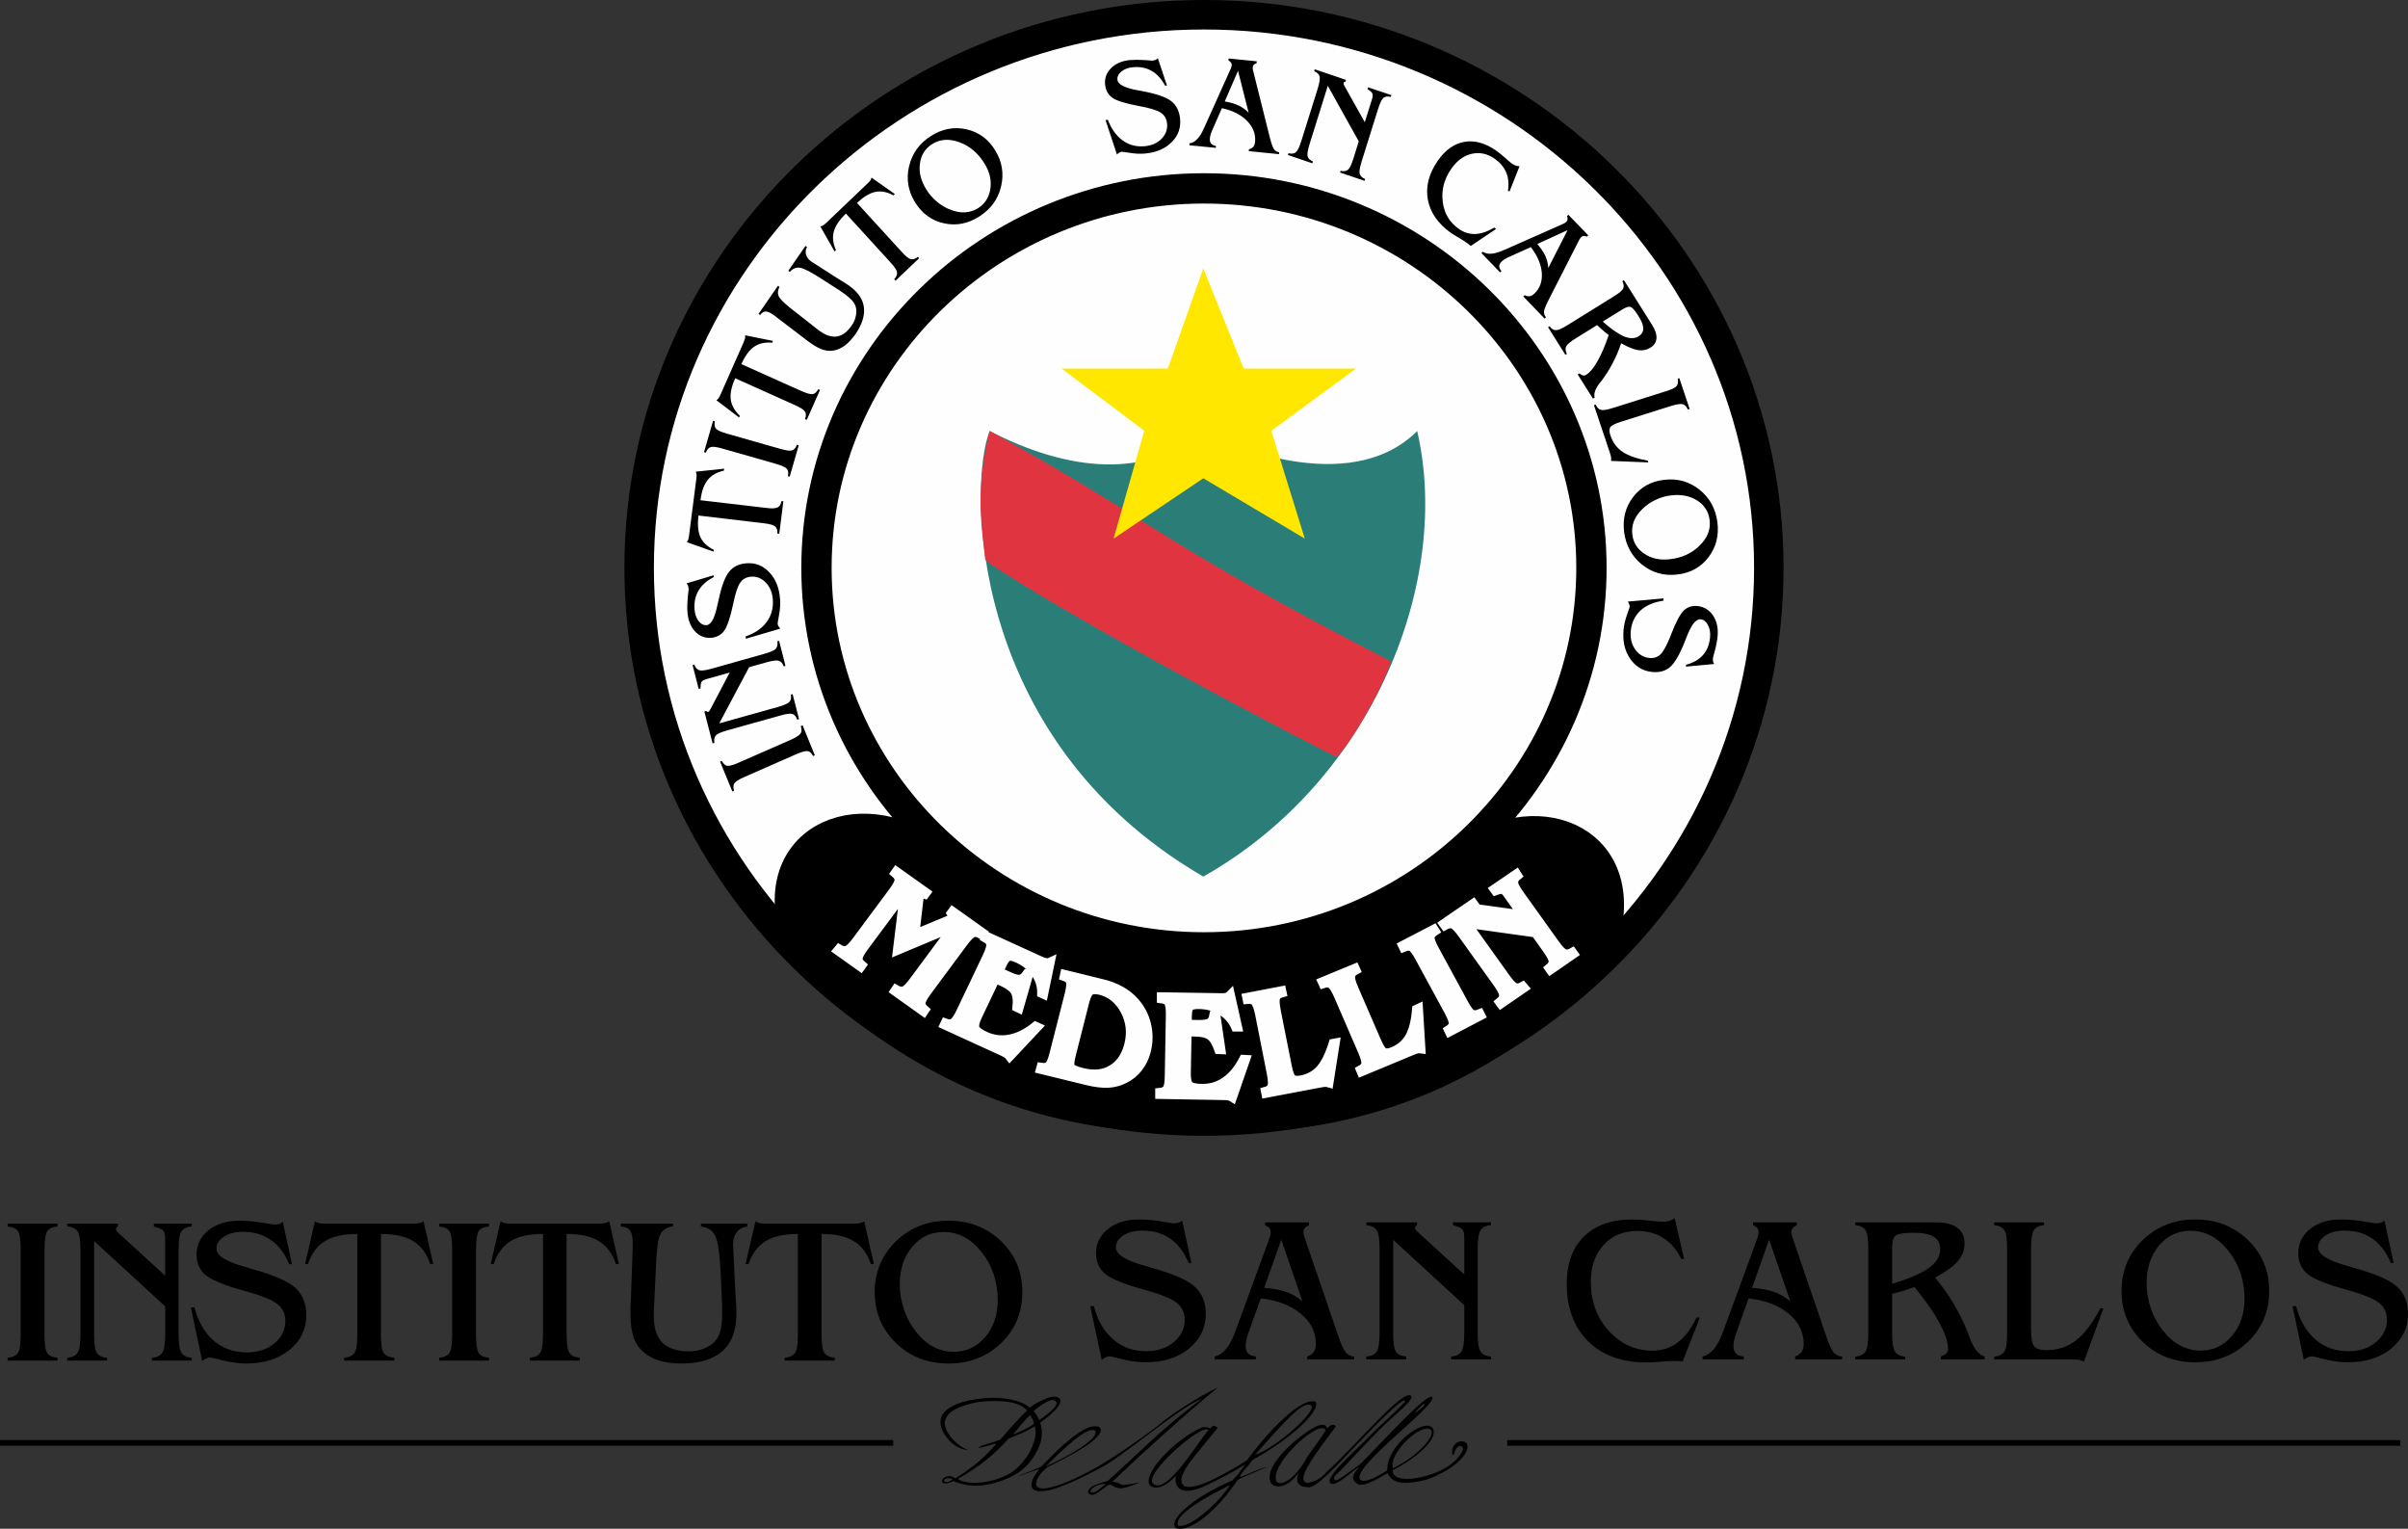
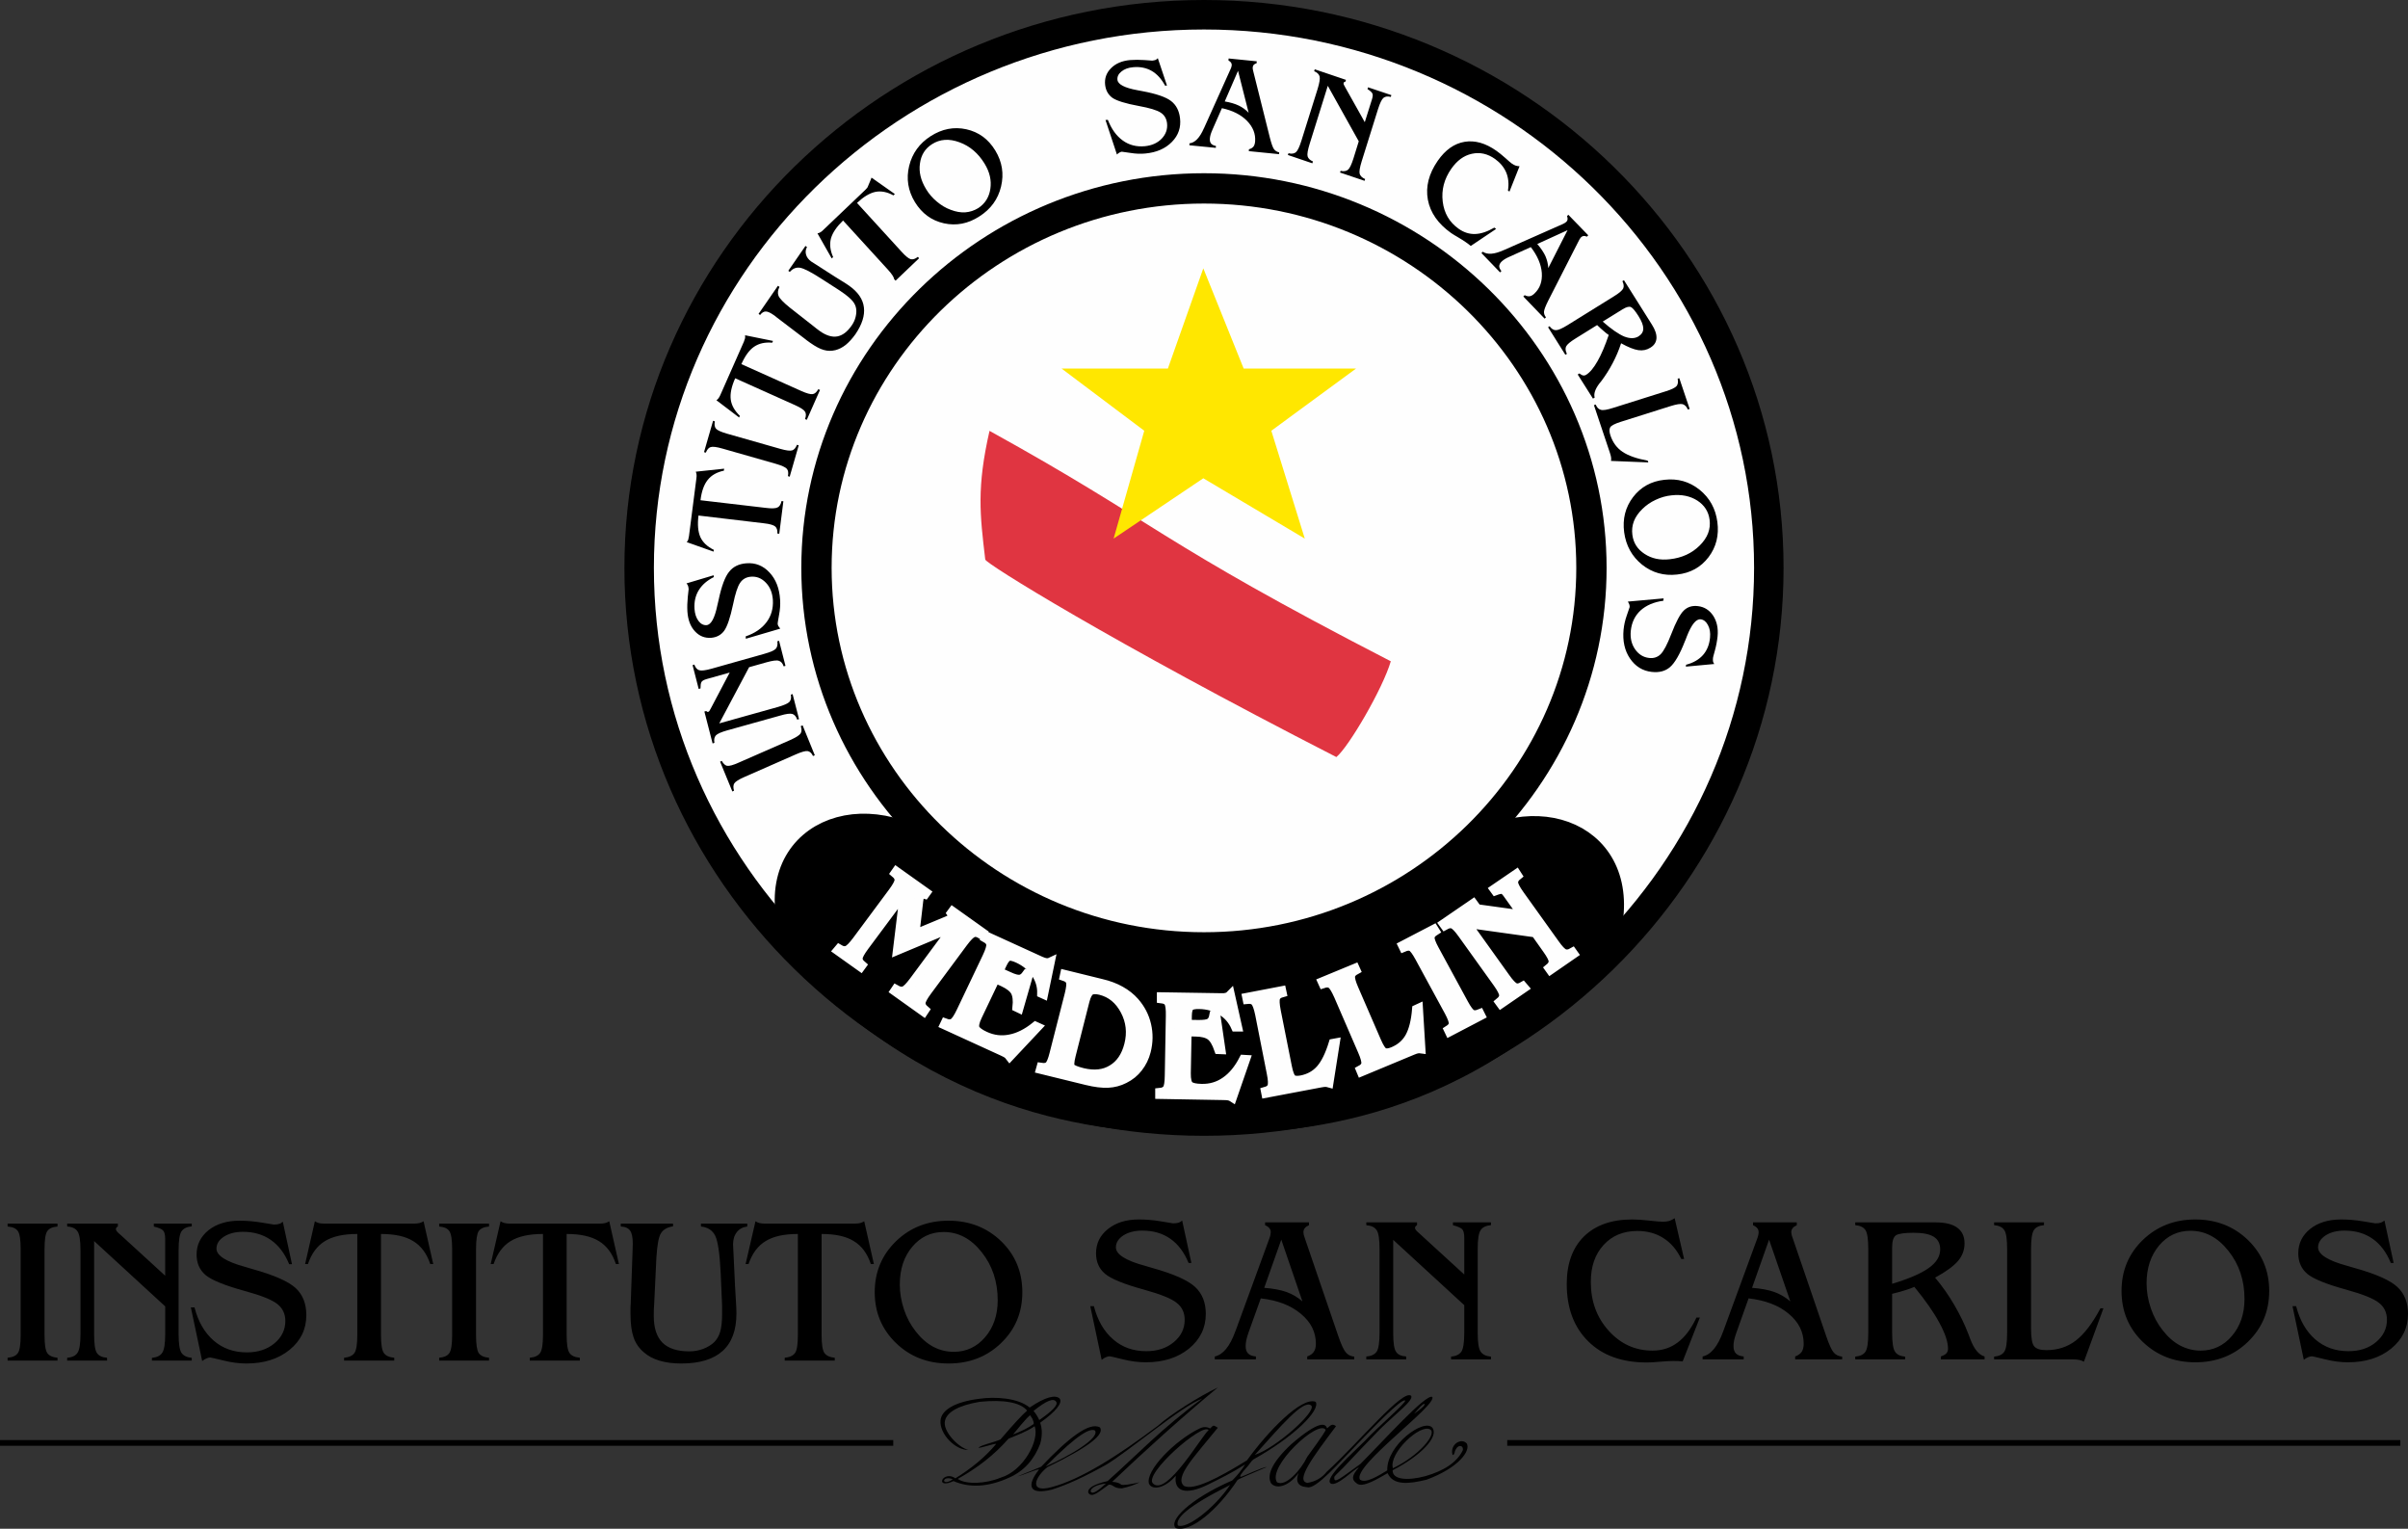
<svg xmlns="http://www.w3.org/2000/svg" version="1.1" x="0px" y="0px" width="84.128px" height="53.395px" viewBox="0 0 84.128 53.395" enable-background="new 0 0 84.128 53.395" xml:space="preserve">
  <rect x="0" y="0" width="84.128" height="53.395" fill="#333333" stroke="none" />
  <defs>
</defs>
  <path fill-rule="evenodd" clip-rule="evenodd" fill="#FEFEFE" d="M42.063,0.515c10.867,0,19.734,8.68,19.734,19.318  c0,10.643-8.867,19.323-19.734,19.323c-10.87,0-19.733-8.68-19.733-19.323C22.33,9.195,31.193,0.515,42.063,0.515" />
  <path fill="none" stroke="#000000" stroke-width="1.03" stroke-miterlimit="10" d="M42.063,0.515  c10.867,0,19.734,8.68,19.734,19.318c0,10.643-8.867,19.323-19.734,19.323c-10.87,0-19.733-8.68-19.733-19.323  C22.33,9.195,31.193,0.515,42.063,0.515z" />
  <path fill="none" stroke="#000000" stroke-width="1.059" stroke-miterlimit="10" d="M42.063,6.58  c7.457,0,13.537,5.953,13.537,13.253c0,7.301-6.08,13.257-13.537,13.257c-7.457,0-13.538-5.956-13.538-13.257  C28.525,12.533,34.606,6.58,42.063,6.58z" />
  <path fill-rule="evenodd" clip-rule="evenodd" d="M51.475,29.633c2.681-1.623,5.808,0,4.424,3.635  c-5.289,5.825-11.399,5.825-13.852,5.819c-2.454-0.011-8.399,0.006-14.047-5.819c-1.623-3.635,1.626-5.453,4.428-3.635  c3.141,3.441,6.847,3.648,9.56,3.648C45.077,33.355,47.743,32.976,51.475,29.633" />
  <path fill="none" stroke="#000000" stroke-miterlimit="10" d="M51.475,29.633c2.681-1.623,5.808,0,4.424,3.635  c-5.289,5.825-11.399,5.825-13.852,5.819c-2.454-0.011-8.399,0.006-14.047-5.819c-1.623-3.635,1.626-5.453,4.428-3.635  c3.141,3.441,6.847,3.648,9.56,3.648C45.077,33.355,47.743,32.976,51.475,29.633z" />
-   <path fill-rule="evenodd" clip-rule="evenodd" fill="#2B7E78" d="M34.579,15.056c2.774,1.431,5.504,1.672,7.461,0  c0.618,0.391,5.082,2.383,7.472,0c1.198,5.146-1.456,12.16-7.472,15.561C33.651,25.747,33.875,16.676,34.579,15.056" />
  <path fill-rule="evenodd" clip-rule="evenodd" fill="#E03541" d="M34.571,15.049c5.903,3.261,5.808,3.817,14.019,8.048  c-0.279,0.955-1.471,2.994-1.902,3.345c-7.971-4.083-12.249-6.763-12.266-6.898C34.235,17.973,34.12,17.025,34.571,15.049" />
  <polygon fill-rule="evenodd" clip-rule="evenodd" fill="#FFE700" points="42.04,9.372 43.45,12.873 47.376,12.873 44.416,15.045   45.585,18.812 42.04,16.705 38.906,18.812 39.977,15.045 37.088,12.873 40.802,12.873 " />
  <path fill-rule="evenodd" clip-rule="evenodd" fill="#FEFEFE" d="M33.077,32.165c0.04-0.016,0.078-0.034,0.107-0.053  c0.027-0.017,0.049-0.033,0.059-0.05c0.019-0.023,0.026-0.052,0.026-0.082c-0.003-0.029-0.012-0.06-0.033-0.088l0.044-0.06  l1.041,0.741l-0.046,0.06c-0.108-0.066-0.201-0.084-0.282-0.05c-0.083,0.033-0.195,0.144-0.339,0.338l-1.251,1.687  c-0.144,0.194-0.221,0.336-0.224,0.422c-0.007,0.084,0.039,0.167,0.131,0.246l-0.039,0.059l-1.011-0.721l0.038-0.056  c0.11,0.063,0.204,0.079,0.286,0.046c0.083-0.029,0.193-0.142,0.338-0.336l1.412-1.906l-1.981,0.83l0.245-2.015l-1.391,1.87  c-0.146,0.198-0.223,0.335-0.225,0.421c-0.007,0.086,0.036,0.164,0.131,0.245l-0.043,0.059l-0.805-0.573l0.047-0.056  c0.104,0.063,0.199,0.079,0.281,0.046c0.082-0.029,0.194-0.142,0.339-0.336l1.252-1.686c0.145-0.194,0.22-0.336,0.226-0.421  c0.004-0.09-0.043-0.172-0.137-0.25l0.042-0.06l1.042,0.741l-0.043,0.06c-0.036-0.011-0.069-0.015-0.099-0.004  c-0.03,0.006-0.052,0.023-0.072,0.046c-0.01,0.016-0.019,0.036-0.027,0.066c-0.006,0.029-0.012,0.069-0.019,0.121l-0.135,1.163  L33.077,32.165z M32.994,35.794l0.03-0.063c0.114,0.043,0.209,0.04,0.282-0.007c0.075-0.043,0.163-0.178,0.269-0.399l0.9-1.889  c0.104-0.218,0.151-0.372,0.138-0.458c-0.01-0.083-0.069-0.154-0.177-0.214l0.032-0.063l1.893,0.864  c0.072,0.032,0.135,0.052,0.188,0.058c0.055,0.007,0.103,0,0.144-0.019l-0.233,1.123l-0.066-0.03  c0.006-0.257-0.065-0.498-0.215-0.711c-0.144-0.218-0.351-0.385-0.614-0.508c-0.151-0.069-0.262-0.092-0.331-0.073  c-0.07,0.024-0.142,0.11-0.214,0.261l-0.128,0.273l0.342,0.155c0.183,0.086,0.315,0.122,0.399,0.109  c0.084-0.01,0.163-0.069,0.235-0.172l0.065,0.026l-0.334,1.16l-0.069-0.033c0.027-0.244,0.003-0.428-0.063-0.553  c-0.069-0.122-0.21-0.23-0.42-0.329l-0.269-0.122l-0.625,1.31c-0.098,0.204-0.124,0.35-0.082,0.438  c0.043,0.086,0.158,0.171,0.345,0.257c0.281,0.129,0.568,0.165,0.868,0.105c0.298-0.056,0.598-0.207,0.895-0.447l0.064,0.029  L35.277,36.9c-0.026-0.034-0.053-0.063-0.085-0.089c-0.037-0.023-0.089-0.053-0.169-0.089L32.994,35.794z M37.424,36.86  c-0.058,0.23-0.065,0.372-0.011,0.432c0.048,0.055,0.188,0.114,0.416,0.171c0.402,0.095,0.743,0.059,1.025-0.116  c0.286-0.171,0.48-0.457,0.581-0.853c0.109-0.424,0.063-0.826-0.135-1.2c-0.199-0.376-0.483-0.61-0.857-0.703  c-0.153-0.036-0.272-0.033-0.347,0.013c-0.079,0.05-0.139,0.165-0.188,0.349L37.424,36.86z M36.351,37.347l0.019-0.068  c0.122,0.019,0.214,0,0.277-0.053c0.061-0.053,0.121-0.195,0.177-0.422l0.529-2.071c0.056-0.227,0.071-0.378,0.042-0.454  c-0.027-0.076-0.097-0.136-0.215-0.175l0.015-0.07l1.288,0.317c0.255,0.059,0.48,0.145,0.67,0.253  c0.19,0.106,0.355,0.237,0.492,0.392c0.208,0.238,0.346,0.504,0.415,0.804c0.07,0.299,0.066,0.602-0.013,0.915  c-0.056,0.218-0.149,0.408-0.281,0.577c-0.126,0.164-0.288,0.295-0.482,0.391c-0.18,0.092-0.37,0.142-0.571,0.152  c-0.201,0.01-0.45-0.02-0.749-0.093L36.351,37.347z M40.517,38.226v-0.068c0.121-0.011,0.207-0.05,0.256-0.119  c0.05-0.07,0.075-0.227,0.078-0.471l0.037-2.084c0.006-0.244-0.017-0.402-0.062-0.475c-0.044-0.072-0.129-0.111-0.251-0.125v-0.069  l2.093,0.033c0.075,0.004,0.141-0.003,0.194-0.019c0.053-0.017,0.092-0.043,0.125-0.077l0.25,1.12h-0.069  c-0.106-0.24-0.267-0.428-0.493-0.569c-0.224-0.138-0.48-0.211-0.77-0.217c-0.171-0.004-0.282,0.019-0.334,0.068  c-0.057,0.05-0.085,0.155-0.089,0.32l-0.003,0.303l0.377,0.006c0.202,0.003,0.339-0.016,0.411-0.062  c0.07-0.043,0.118-0.125,0.141-0.251h0.073l0.174,1.192l-0.075-0.003c-0.08-0.234-0.175-0.395-0.289-0.48  c-0.113-0.083-0.286-0.129-0.519-0.132l-0.299-0.006l-0.027,1.444c-0.003,0.228,0.033,0.372,0.108,0.436  c0.077,0.059,0.218,0.091,0.424,0.094c0.31,0.008,0.589-0.075,0.833-0.246c0.251-0.171,0.461-0.428,0.636-0.768l0.069,0.004  l-0.458,1.324c-0.035-0.023-0.071-0.036-0.115-0.047c-0.038-0.009-0.1-0.016-0.187-0.016L40.517,38.226z M46.578,36.442l0.071-0.013  l-0.22,1.396c-0.036-0.01-0.074-0.02-0.118-0.02c-0.043,0-0.105,0.007-0.19,0.023l-1.896,0.359l-0.013-0.066  c0.119-0.033,0.193-0.089,0.222-0.168c0.034-0.082,0.027-0.24-0.021-0.477l-0.404-2.048c-0.05-0.237-0.102-0.385-0.164-0.448  c-0.06-0.062-0.149-0.086-0.273-0.073l-0.014-0.069l1.221-0.234l0.015,0.07c-0.118,0.032-0.195,0.089-0.226,0.167  c-0.031,0.08-0.024,0.237,0.023,0.478l0.386,1.94c0.046,0.234,0.102,0.372,0.164,0.424c0.067,0.053,0.171,0.063,0.317,0.037  c0.279-0.053,0.503-0.179,0.676-0.376C46.308,37.146,46.454,36.843,46.578,36.442 M49.491,35.25l0.065-0.03l0.086,1.413  c-0.042-0.006-0.082-0.003-0.126,0.003c-0.038,0.007-0.101,0.026-0.176,0.059l-1.78,0.741l-0.027-0.065  c0.108-0.057,0.168-0.126,0.184-0.211c0.013-0.083-0.025-0.237-0.124-0.461l-0.831-1.92c-0.1-0.224-0.182-0.359-0.253-0.406  c-0.073-0.048-0.165-0.055-0.284-0.015l-0.03-0.066l1.147-0.474l0.028,0.062c-0.11,0.059-0.173,0.128-0.185,0.21  c-0.013,0.087,0.026,0.238,0.125,0.463l0.789,1.82c0.094,0.217,0.177,0.346,0.252,0.382c0.072,0.036,0.178,0.026,0.315-0.03  c0.261-0.109,0.454-0.276,0.581-0.503C49.375,35.991,49.457,35.668,49.491,35.25 M50.097,32.454l0.039,0.062  c-0.107,0.067-0.166,0.139-0.172,0.222c-0.01,0.078,0.043,0.224,0.154,0.428l1.025,1.887c0.112,0.207,0.206,0.329,0.276,0.365  c0.073,0.039,0.168,0.033,0.283-0.014l0.032,0.064l-1.096,0.573l-0.032-0.067c0.104-0.065,0.16-0.138,0.166-0.217  c0.009-0.082-0.044-0.224-0.154-0.432l-1.026-1.886c-0.111-0.204-0.202-0.329-0.275-0.366c-0.072-0.039-0.167-0.033-0.283,0.017  l-0.032-0.066L50.097,32.454z M51.239,32.247l1.356,1.893c0.141,0.201,0.254,0.316,0.332,0.35c0.079,0.032,0.171,0.019,0.276-0.043  l0.047,0.055l-0.815,0.56l-0.043-0.059c0.097-0.079,0.144-0.158,0.14-0.247c-0.003-0.085-0.074-0.227-0.215-0.425l-1.223-1.705  c-0.141-0.198-0.25-0.313-0.332-0.346c-0.082-0.033-0.177-0.016-0.286,0.046l-0.043-0.059l1.038-0.711l0.043,0.059  c-0.009,0.016-0.016,0.029-0.016,0.043c0,0.016,0.004,0.029,0.013,0.042c0.016,0.021,0.057,0.036,0.121,0.043  c0.014,0,0.021,0.004,0.024,0.004l1.541,0.213l-0.539-0.753c-0.065-0.09-0.122-0.136-0.175-0.142  c-0.048-0.007-0.132,0.009-0.239,0.049l-0.043-0.059l0.78-0.533l0.038,0.059c-0.095,0.075-0.141,0.158-0.138,0.247  c0.003,0.085,0.075,0.227,0.217,0.425l1.222,1.706c0.138,0.197,0.249,0.312,0.331,0.345c0.083,0.033,0.178,0.02,0.287-0.043  l0.039,0.055l-0.812,0.561l-0.042-0.059c0.095-0.076,0.141-0.158,0.139-0.247c-0.004-0.086-0.077-0.227-0.219-0.425l-0.399-0.563  L51.239,32.247z" />
  <path fill="none" stroke="#FEFEFE" stroke-width="0.315" stroke-miterlimit="10" d="M33.077,32.165  c0.04-0.016,0.078-0.034,0.107-0.053c0.027-0.017,0.049-0.033,0.059-0.05c0.019-0.023,0.026-0.052,0.026-0.082  c-0.003-0.029-0.012-0.06-0.033-0.088l0.044-0.06l1.041,0.741l-0.046,0.06c-0.108-0.066-0.201-0.084-0.282-0.05  c-0.083,0.033-0.195,0.144-0.339,0.338l-1.251,1.687c-0.144,0.194-0.221,0.336-0.224,0.422c-0.007,0.084,0.039,0.167,0.131,0.246  l-0.039,0.059l-1.011-0.721l0.038-0.056c0.11,0.063,0.204,0.079,0.286,0.046c0.083-0.029,0.193-0.142,0.338-0.336l1.412-1.906  l-1.981,0.83l0.245-2.015l-1.391,1.87c-0.146,0.198-0.223,0.335-0.225,0.421c-0.007,0.086,0.036,0.164,0.131,0.245l-0.043,0.059  l-0.805-0.573l0.047-0.056c0.104,0.063,0.199,0.079,0.281,0.046c0.082-0.029,0.194-0.142,0.339-0.336l1.252-1.686  c0.145-0.194,0.22-0.336,0.226-0.421c0.004-0.09-0.043-0.172-0.137-0.25l0.042-0.06l1.042,0.741l-0.043,0.06  c-0.036-0.011-0.069-0.015-0.099-0.004c-0.03,0.006-0.052,0.023-0.072,0.046c-0.01,0.016-0.019,0.036-0.027,0.066  c-0.006,0.029-0.012,0.069-0.019,0.121l-0.135,1.163L33.077,32.165z M32.994,35.794l0.03-0.063c0.114,0.043,0.209,0.04,0.282-0.007  c0.075-0.043,0.163-0.178,0.269-0.399l0.9-1.889c0.104-0.218,0.151-0.372,0.138-0.458c-0.01-0.083-0.069-0.154-0.177-0.214  l0.032-0.063l1.893,0.864c0.072,0.032,0.135,0.052,0.188,0.058c0.055,0.007,0.103,0,0.144-0.019l-0.233,1.123l-0.066-0.03  c0.006-0.257-0.065-0.498-0.215-0.711c-0.144-0.218-0.351-0.385-0.614-0.508c-0.151-0.069-0.262-0.092-0.331-0.073  c-0.07,0.024-0.142,0.11-0.214,0.261l-0.128,0.273l0.342,0.155c0.183,0.086,0.315,0.122,0.399,0.109  c0.084-0.01,0.163-0.069,0.235-0.172l0.065,0.026l-0.334,1.16l-0.069-0.033c0.027-0.244,0.003-0.428-0.063-0.553  c-0.069-0.122-0.21-0.23-0.42-0.329l-0.269-0.122l-0.625,1.31c-0.098,0.204-0.124,0.35-0.082,0.438  c0.043,0.086,0.158,0.171,0.345,0.257c0.281,0.129,0.568,0.165,0.868,0.105c0.298-0.056,0.598-0.207,0.895-0.447l0.064,0.029  L35.277,36.9c-0.026-0.034-0.053-0.063-0.085-0.089c-0.037-0.023-0.089-0.053-0.169-0.089L32.994,35.794z M37.424,36.86  c-0.058,0.23-0.065,0.372-0.011,0.432c0.048,0.055,0.188,0.114,0.416,0.171c0.402,0.095,0.743,0.059,1.025-0.116  c0.286-0.171,0.48-0.457,0.581-0.853c0.109-0.424,0.063-0.826-0.135-1.2c-0.199-0.376-0.483-0.61-0.857-0.703  c-0.153-0.036-0.272-0.033-0.347,0.013c-0.079,0.05-0.139,0.165-0.188,0.349L37.424,36.86z M36.351,37.347l0.019-0.068  c0.122,0.019,0.214,0,0.277-0.053c0.061-0.053,0.121-0.195,0.177-0.422l0.529-2.071c0.056-0.227,0.071-0.378,0.042-0.454  c-0.027-0.076-0.097-0.136-0.215-0.175l0.015-0.07l1.288,0.317c0.255,0.059,0.48,0.145,0.67,0.253  c0.19,0.106,0.355,0.237,0.492,0.392c0.208,0.238,0.346,0.504,0.415,0.804c0.07,0.299,0.066,0.602-0.013,0.915  c-0.056,0.218-0.149,0.408-0.281,0.577c-0.126,0.164-0.288,0.295-0.482,0.391c-0.18,0.092-0.37,0.142-0.571,0.152  c-0.201,0.01-0.45-0.02-0.749-0.093L36.351,37.347z M40.517,38.226v-0.068c0.121-0.011,0.207-0.05,0.256-0.119  c0.05-0.07,0.075-0.227,0.078-0.471l0.037-2.084c0.006-0.244-0.017-0.402-0.062-0.475c-0.044-0.072-0.129-0.111-0.251-0.125v-0.069  l2.093,0.033c0.075,0.004,0.141-0.003,0.194-0.019c0.053-0.017,0.092-0.043,0.125-0.077l0.25,1.12h-0.069  c-0.106-0.24-0.267-0.428-0.493-0.569c-0.224-0.138-0.48-0.211-0.77-0.217c-0.171-0.004-0.282,0.019-0.334,0.068  c-0.057,0.05-0.085,0.155-0.089,0.32l-0.003,0.303l0.377,0.006c0.202,0.003,0.339-0.016,0.411-0.062  c0.07-0.043,0.118-0.125,0.141-0.251h0.073l0.174,1.192l-0.075-0.003c-0.08-0.234-0.175-0.395-0.289-0.48  c-0.113-0.083-0.286-0.129-0.519-0.132l-0.299-0.006l-0.027,1.444c-0.003,0.228,0.033,0.372,0.108,0.436  c0.077,0.059,0.218,0.091,0.424,0.094c0.31,0.008,0.589-0.075,0.833-0.246c0.251-0.171,0.461-0.428,0.636-0.768l0.069,0.004  l-0.458,1.324c-0.035-0.023-0.071-0.036-0.115-0.047c-0.038-0.009-0.1-0.016-0.187-0.016L40.517,38.226z M46.578,36.442l0.071-0.013  l-0.22,1.396c-0.036-0.01-0.074-0.02-0.118-0.02c-0.043,0-0.105,0.007-0.19,0.023l-1.896,0.359l-0.013-0.066  c0.119-0.033,0.193-0.089,0.222-0.168c0.034-0.082,0.027-0.24-0.021-0.477l-0.404-2.048c-0.05-0.237-0.102-0.385-0.164-0.448  c-0.06-0.062-0.149-0.086-0.273-0.073l-0.014-0.069l1.221-0.234l0.015,0.07c-0.118,0.032-0.195,0.089-0.226,0.167  c-0.031,0.08-0.024,0.237,0.023,0.478l0.386,1.94c0.046,0.234,0.102,0.372,0.164,0.424c0.067,0.053,0.171,0.063,0.317,0.037  c0.279-0.053,0.503-0.179,0.676-0.376C46.308,37.146,46.454,36.843,46.578,36.442z M49.491,35.25l0.065-0.03l0.086,1.413  c-0.042-0.006-0.082-0.003-0.126,0.003c-0.038,0.007-0.101,0.026-0.176,0.059l-1.78,0.741l-0.027-0.065  c0.108-0.057,0.168-0.126,0.184-0.211c0.013-0.083-0.025-0.237-0.124-0.461l-0.831-1.92c-0.1-0.224-0.182-0.359-0.253-0.406  c-0.073-0.048-0.165-0.055-0.284-0.015l-0.03-0.066l1.147-0.474l0.028,0.062c-0.11,0.059-0.173,0.128-0.185,0.21  c-0.013,0.087,0.026,0.238,0.125,0.463l0.789,1.82c0.094,0.217,0.177,0.346,0.252,0.382c0.072,0.036,0.178,0.026,0.315-0.03  c0.261-0.109,0.454-0.276,0.581-0.503C49.375,35.991,49.457,35.668,49.491,35.25z M50.097,32.454l0.039,0.062  c-0.107,0.067-0.166,0.139-0.172,0.222c-0.01,0.078,0.043,0.224,0.154,0.428l1.025,1.887c0.112,0.207,0.206,0.329,0.276,0.365  c0.073,0.039,0.168,0.033,0.283-0.014l0.032,0.064l-1.096,0.573l-0.032-0.067c0.104-0.065,0.16-0.138,0.166-0.217  c0.009-0.082-0.044-0.224-0.154-0.432l-1.026-1.886c-0.111-0.204-0.202-0.329-0.275-0.366c-0.072-0.039-0.167-0.033-0.283,0.017  l-0.032-0.066L50.097,32.454z M51.239,32.247l1.356,1.893c0.141,0.201,0.254,0.316,0.332,0.35c0.079,0.032,0.171,0.019,0.276-0.043  l0.047,0.055l-0.815,0.56l-0.043-0.059c0.097-0.079,0.144-0.158,0.14-0.247c-0.003-0.085-0.074-0.227-0.215-0.425l-1.223-1.705  c-0.141-0.198-0.25-0.313-0.332-0.346c-0.082-0.033-0.177-0.016-0.286,0.046l-0.043-0.059l1.038-0.711l0.043,0.059  c-0.009,0.016-0.016,0.029-0.016,0.043c0,0.016,0.004,0.029,0.013,0.042c0.016,0.021,0.057,0.036,0.121,0.043  c0.014,0,0.021,0.004,0.024,0.004l1.541,0.213l-0.539-0.753c-0.065-0.09-0.122-0.136-0.175-0.142  c-0.048-0.007-0.132,0.009-0.239,0.049l-0.043-0.059l0.78-0.533l0.038,0.059c-0.095,0.075-0.141,0.158-0.138,0.247  c0.003,0.085,0.075,0.227,0.217,0.425l1.222,1.706c0.138,0.197,0.249,0.312,0.331,0.345c0.083,0.033,0.178,0.02,0.287-0.043  l0.039,0.055l-0.812,0.561l-0.042-0.059c0.095-0.076,0.141-0.158,0.139-0.247c-0.004-0.086-0.077-0.227-0.219-0.425l-0.399-0.563  L51.239,32.247z" />
  <path d="M39.022,5.397l-0.399-1.205l0.082-0.006c0.123,0.319,0.297,0.56,0.52,0.721c0.223,0.162,0.483,0.227,0.773,0.2  c0.245-0.025,0.442-0.112,0.59-0.266c0.146-0.155,0.207-0.332,0.185-0.536c-0.02-0.162-0.092-0.288-0.224-0.372  c-0.131-0.086-0.384-0.162-0.763-0.231c-0.463-0.085-0.771-0.182-0.919-0.283c-0.148-0.106-0.233-0.257-0.257-0.451  c-0.026-0.228,0.043-0.422,0.203-0.583c0.161-0.164,0.383-0.261,0.668-0.287c0.162-0.012,0.328-0.012,0.5,0  c0.174,0.013,0.262,0.02,0.275,0.02c0.05-0.007,0.089-0.013,0.119-0.026c0.029-0.013,0.053-0.034,0.075-0.06l0.32,0.955  l-0.064,0.007c-0.125-0.233-0.281-0.408-0.469-0.517c-0.191-0.109-0.407-0.152-0.651-0.129c-0.17,0.014-0.306,0.066-0.41,0.152  c-0.103,0.083-0.148,0.181-0.136,0.29c0.018,0.158,0.252,0.28,0.701,0.362c0.072,0.014,0.132,0.023,0.17,0.032  c0.493,0.092,0.829,0.209,1.005,0.347c0.175,0.135,0.28,0.335,0.31,0.595c0.039,0.323-0.056,0.6-0.282,0.83  c-0.229,0.234-0.536,0.369-0.93,0.406c-0.16,0.016-0.332,0.01-0.523-0.021c-0.188-0.029-0.288-0.042-0.299-0.042  c-0.026,0.004-0.052,0.013-0.082,0.03C39.081,5.345,39.051,5.368,39.022,5.397 M42.789,3.543c0.198,0.034,0.362,0.083,0.493,0.146  c0.127,0.062,0.243,0.145,0.342,0.25l-0.371-1.466L42.789,3.543z M42.48,5.098l-0.003,0.066l-0.923-0.09l0.003-0.068  c0.191-0.02,0.359-0.194,0.503-0.524l0.009-0.016l0.924-2.055c0.013-0.026,0.023-0.049,0.026-0.068  c0.007-0.024,0.01-0.044,0.014-0.06c0.003-0.036-0.007-0.067-0.024-0.096c-0.02-0.026-0.048-0.052-0.091-0.076l0.006-0.069  l0.982,0.099l-0.004,0.066c-0.045,0.017-0.078,0.033-0.101,0.056c-0.019,0.026-0.033,0.056-0.036,0.092c0,0.02,0,0.036,0.003,0.059  c0.004,0.02,0.01,0.046,0.017,0.076l0.581,2.322c0.053,0.207,0.102,0.342,0.143,0.398c0.045,0.059,0.103,0.095,0.182,0.112  l-0.006,0.062L43.63,5.279l0.004-0.066c0.068-0.016,0.121-0.049,0.158-0.092c0.032-0.042,0.052-0.105,0.058-0.181  c0.02-0.267-0.075-0.506-0.285-0.721c-0.211-0.214-0.499-0.359-0.875-0.441l-0.331,0.753c-0.03,0.066-0.049,0.123-0.065,0.171  c-0.014,0.05-0.021,0.096-0.025,0.133c-0.006,0.075,0.008,0.134,0.041,0.178C42.346,5.056,42.402,5.082,42.48,5.098 M46.389,2.997  l-0.634,2.029c-0.065,0.213-0.092,0.358-0.072,0.434c0.023,0.076,0.083,0.135,0.186,0.178L45.85,5.704l-0.857-0.291l0.024-0.061  c0.107,0.029,0.194,0.016,0.257-0.034c0.059-0.049,0.123-0.181,0.189-0.391l0.572-1.825c0.064-0.21,0.088-0.355,0.068-0.434  c-0.023-0.076-0.084-0.139-0.19-0.181l0.02-0.066l1.091,0.369l-0.02,0.063c-0.017,0.003-0.029,0.006-0.039,0.012  c-0.013,0.011-0.021,0.02-0.023,0.034c-0.007,0.023,0.002,0.059,0.036,0.111c0.005,0.01,0.009,0.017,0.009,0.02l0.694,1.238  l0.253-0.803c0.029-0.096,0.033-0.165,0.01-0.204c-0.023-0.044-0.079-0.093-0.168-0.149l0.02-0.062l0.814,0.273l-0.02,0.063  c-0.108-0.03-0.193-0.017-0.256,0.033c-0.058,0.049-0.123,0.18-0.19,0.392l-0.572,1.827c-0.065,0.211-0.089,0.352-0.07,0.431  c0.024,0.079,0.086,0.139,0.191,0.185l-0.019,0.062l-0.857-0.289l0.02-0.06c0.107,0.026,0.193,0.013,0.256-0.036  c0.061-0.05,0.124-0.181,0.191-0.392l0.187-0.603L46.389,2.997z M52.207,7.95l0.063,0.046l-0.887,0.595  c-0.026-0.022-0.053-0.043-0.079-0.065c-0.025-0.02-0.055-0.043-0.092-0.066c-0.059-0.043-0.144-0.096-0.259-0.164  c-0.116-0.067-0.2-0.119-0.253-0.155c-0.461-0.327-0.73-0.715-0.815-1.166c-0.083-0.455,0.033-0.906,0.346-1.36  c0.266-0.382,0.577-0.602,0.939-0.662c0.361-0.059,0.732,0.046,1.113,0.316c0.089,0.063,0.19,0.144,0.306,0.247  c0.115,0.105,0.192,0.171,0.235,0.201c0.044,0.029,0.086,0.053,0.126,0.066c0.043,0.013,0.086,0.023,0.138,0.023l-0.352,0.886  l-0.053-0.037c0.038-0.23,0.017-0.438-0.058-0.625c-0.079-0.187-0.21-0.346-0.394-0.478c-0.259-0.184-0.529-0.244-0.813-0.18  c-0.279,0.062-0.513,0.236-0.715,0.523c-0.25,0.359-0.348,0.74-0.299,1.146c0.049,0.405,0.234,0.721,0.555,0.948  c0.18,0.128,0.375,0.191,0.577,0.184C51.742,8.167,51.964,8.091,52.207,7.95 M53.708,8.522c0.132,0.155,0.227,0.297,0.287,0.429  c0.055,0.131,0.09,0.269,0.097,0.411l0.674-1.323L53.708,8.522z M52.454,9.468l-0.046,0.046l-0.651-0.675l0.047-0.047  c0.157,0.11,0.403,0.093,0.728-0.055l0.021-0.007l2.056-0.909c0.025-0.013,0.046-0.022,0.065-0.036  c0.02-0.013,0.033-0.023,0.049-0.037c0.025-0.025,0.04-0.052,0.043-0.085c0.004-0.033-0.003-0.069-0.018-0.115l0.044-0.047  l0.697,0.718L55.44,8.266c-0.043-0.021-0.082-0.026-0.111-0.024c-0.032,0.003-0.064,0.017-0.089,0.043  c-0.014,0.014-0.028,0.027-0.037,0.047c-0.013,0.015-0.026,0.039-0.039,0.065l-1.072,2.101c-0.094,0.187-0.143,0.316-0.15,0.389  c-0.003,0.069,0.019,0.135,0.069,0.197l-0.046,0.046l-0.745-0.774l0.048-0.046c0.064,0.033,0.126,0.046,0.177,0.037  c0.057-0.01,0.112-0.043,0.165-0.096c0.195-0.184,0.276-0.424,0.256-0.721c-0.023-0.296-0.151-0.596-0.384-0.899L52.73,8.97  c-0.062,0.026-0.115,0.056-0.161,0.083c-0.042,0.029-0.08,0.056-0.106,0.082c-0.055,0.053-0.081,0.106-0.085,0.158  C52.378,9.345,52.402,9.405,52.454,9.468 M55.994,11.232c0.3,0.264,0.553,0.438,0.749,0.521c0.199,0.078,0.364,0.078,0.5-0.003  c0.112-0.071,0.168-0.162,0.168-0.274c0-0.115-0.056-0.26-0.171-0.442c-0.108-0.17-0.193-0.273-0.255-0.306  c-0.062-0.032-0.161-0.009-0.294,0.073L55.994,11.232z M55.045,11.822c-0.187,0.115-0.297,0.21-0.331,0.28  c-0.032,0.068-0.022,0.155,0.029,0.257l-0.054,0.033l-0.604-0.962l0.051-0.036c0.069,0.092,0.141,0.138,0.22,0.138  c0.08,0.003,0.213-0.056,0.401-0.171l1.619-1.005c0.19-0.115,0.299-0.21,0.333-0.28c0.032-0.068,0.021-0.154-0.027-0.256  l0.054-0.033l0.974,1.547c0.118,0.185,0.171,0.345,0.162,0.485c-0.011,0.135-0.079,0.244-0.214,0.325  c-0.128,0.08-0.267,0.109-0.421,0.086c-0.151-0.023-0.351-0.101-0.601-0.24c-0.077,0.237-0.175,0.467-0.293,0.691  c-0.119,0.227-0.253,0.438-0.4,0.633c-0.014,0.016-0.033,0.045-0.064,0.078c-0.15,0.198-0.205,0.363-0.166,0.495l-0.06,0.035  L55.12,13.08l0.059-0.037c0.055,0.043,0.099,0.066,0.133,0.073c0.032,0.003,0.069-0.003,0.104-0.026  c0.133-0.082,0.264-0.241,0.398-0.478c0.134-0.234,0.263-0.54,0.39-0.912c-0.055-0.036-0.111-0.079-0.169-0.132  c-0.059-0.049-0.138-0.119-0.237-0.214L55.045,11.822z M57.565,16.09l0.024,0.061l-1.305-0.052c0.007-0.037,0.007-0.072,0.004-0.112  c-0.004-0.035-0.017-0.092-0.042-0.168l-0.559-1.669l0.062-0.02c0.043,0.105,0.103,0.165,0.18,0.184c0.075,0.024,0.22,0,0.434-0.069  l1.819-0.573c0.215-0.065,0.345-0.131,0.395-0.19c0.045-0.06,0.059-0.146,0.035-0.255l0.058-0.018l0.362,1.076l-0.065,0.019  c-0.042-0.105-0.105-0.164-0.18-0.187c-0.076-0.02-0.219,0.003-0.43,0.069l-1.732,0.547c-0.207,0.066-0.327,0.128-0.368,0.19  c-0.039,0.066-0.035,0.162,0.007,0.287c0.082,0.247,0.224,0.438,0.425,0.573C56.892,15.918,57.185,16.02,57.565,16.09   M58.397,17.301c-0.191,0.019-0.375,0.072-0.556,0.158c-0.18,0.083-0.332,0.191-0.463,0.32c-0.138,0.135-0.237,0.276-0.295,0.427  c-0.057,0.152-0.076,0.31-0.053,0.475c0.035,0.28,0.177,0.503,0.424,0.664c0.249,0.165,0.542,0.228,0.881,0.188  c0.423-0.046,0.773-0.206,1.048-0.48c0.276-0.274,0.39-0.573,0.344-0.903c-0.036-0.282-0.181-0.507-0.431-0.668  C59.047,17.324,58.748,17.262,58.397,17.301 M58.15,16.758c0.464-0.053,0.87,0.062,1.226,0.346c0.355,0.286,0.561,0.661,0.623,1.125  c0.062,0.468-0.039,0.877-0.308,1.232c-0.269,0.352-0.634,0.556-1.098,0.606c-0.462,0.052-0.87-0.062-1.226-0.346  c-0.35-0.283-0.56-0.661-0.624-1.129c-0.061-0.468,0.043-0.876,0.31-1.228C57.323,17.011,57.687,16.807,58.15,16.758 M56.872,21.012  l1.249-0.112l-0.008,0.082c-0.335,0.046-0.601,0.161-0.801,0.343c-0.196,0.184-0.308,0.421-0.338,0.712  c-0.023,0.249,0.026,0.46,0.151,0.641c0.125,0.178,0.286,0.28,0.491,0.303c0.159,0.019,0.295-0.026,0.402-0.131  c0.109-0.11,0.23-0.34,0.368-0.696c0.167-0.434,0.316-0.714,0.447-0.836c0.13-0.122,0.29-0.171,0.486-0.148  c0.224,0.026,0.401,0.138,0.533,0.333c0.128,0.197,0.182,0.437,0.155,0.72c-0.017,0.165-0.047,0.327-0.093,0.495  c-0.047,0.164-0.068,0.253-0.068,0.263c-0.004,0.049-0.004,0.092,0.002,0.122c0.007,0.03,0.019,0.06,0.043,0.089l-0.993,0.092  l0.008-0.066c0.253-0.066,0.45-0.181,0.591-0.339c0.141-0.161,0.223-0.362,0.246-0.609c0.016-0.171-0.006-0.316-0.073-0.438  c-0.062-0.119-0.147-0.188-0.254-0.201c-0.163-0.016-0.323,0.185-0.487,0.606c-0.023,0.069-0.046,0.122-0.064,0.161  c-0.178,0.458-0.355,0.761-0.521,0.903c-0.164,0.141-0.378,0.197-0.641,0.167c-0.319-0.036-0.571-0.195-0.758-0.47  c-0.185-0.274-0.26-0.61-0.223-1.004c0.015-0.159,0.052-0.33,0.116-0.508c0.063-0.178,0.097-0.273,0.097-0.283  c0.003-0.03-0.003-0.056-0.012-0.089C56.912,21.085,56.895,21.048,56.872,21.012" />
-   <path d="M25.158,26.603l0.06-0.026c0.052,0.099,0.115,0.155,0.183,0.172c0.074,0.013,0.212-0.024,0.409-0.113l1.803-0.79  c0.196-0.089,0.315-0.164,0.358-0.228c0.039-0.062,0.043-0.147,0.006-0.256l0.064-0.027l0.426,1.045l-0.063,0.026  c-0.048-0.103-0.111-0.158-0.184-0.172c-0.071-0.012-0.206,0.023-0.403,0.109l-1.804,0.793c-0.197,0.086-0.319,0.162-0.359,0.225  c-0.038,0.062-0.041,0.148-0.009,0.256l-0.059,0.027L25.158,26.603z M25.129,25.266l2.046-0.572  c0.217-0.063,0.353-0.123,0.404-0.178c0.054-0.06,0.07-0.142,0.051-0.254l0.061-0.019l0.225,0.875l-0.065,0.017  c-0.034-0.108-0.09-0.171-0.166-0.198c-0.076-0.023-0.219-0.006-0.43,0.057l-1.848,0.516c-0.212,0.06-0.344,0.118-0.399,0.178  c-0.053,0.063-0.069,0.148-0.048,0.257l-0.064,0.022l-0.287-1.115l0.064-0.017c0.01,0.01,0.022,0.02,0.033,0.026  c0.013,0.004,0.026,0.004,0.042,0c0.021-0.006,0.046-0.035,0.071-0.092c0.009-0.009,0.011-0.015,0.011-0.019l0.663-1.259  l-0.81,0.228c-0.099,0.03-0.155,0.062-0.178,0.106c-0.023,0.042-0.032,0.115-0.032,0.22l-0.063,0.019l-0.214-0.832l0.062-0.02  c0.037,0.108,0.093,0.171,0.169,0.197c0.075,0.024,0.219,0.007,0.43-0.052l1.847-0.521c0.212-0.059,0.345-0.118,0.4-0.177  c0.053-0.063,0.071-0.149,0.053-0.261l0.061-0.016l0.224,0.875l-0.063,0.017c-0.036-0.108-0.094-0.171-0.17-0.194  c-0.073-0.026-0.218-0.006-0.431,0.053l-0.607,0.171L25.129,25.266z M27.259,21.957l-1.202,0.353l-0.005-0.083  c0.319-0.108,0.563-0.276,0.729-0.497c0.165-0.22,0.237-0.477,0.221-0.771c-0.017-0.253-0.096-0.454-0.247-0.609  c-0.148-0.154-0.319-0.223-0.523-0.207c-0.159,0.013-0.286,0.082-0.373,0.211c-0.089,0.127-0.172,0.382-0.249,0.761  c-0.099,0.467-0.205,0.773-0.311,0.918c-0.107,0.145-0.259,0.227-0.452,0.244c-0.224,0.016-0.414-0.059-0.569-0.228  c-0.158-0.171-0.242-0.398-0.262-0.688c-0.01-0.165-0.004-0.332,0.013-0.507c0.019-0.174,0.03-0.266,0.03-0.277  c-0.004-0.049-0.011-0.092-0.023-0.121c-0.013-0.03-0.03-0.056-0.053-0.079l0.949-0.284l0.007,0.063  c-0.237,0.119-0.411,0.27-0.526,0.458c-0.114,0.184-0.165,0.401-0.149,0.652c0.011,0.171,0.058,0.313,0.139,0.422  c0.079,0.105,0.174,0.154,0.282,0.147c0.159-0.013,0.284-0.243,0.378-0.694c0.018-0.077,0.029-0.132,0.041-0.175  c0.103-0.491,0.229-0.827,0.371-0.997c0.138-0.175,0.337-0.274,0.598-0.294c0.318-0.026,0.589,0.083,0.81,0.32  c0.223,0.237,0.349,0.556,0.372,0.958c0.01,0.162,0,0.335-0.037,0.524c-0.033,0.19-0.051,0.293-0.049,0.303  c0,0.029,0.01,0.055,0.023,0.085C27.209,21.894,27.232,21.924,27.259,21.957 M24.308,16.475l0.991-0.105l-0.008,0.069  c-0.247,0.052-0.438,0.161-0.565,0.322c-0.13,0.162-0.215,0.399-0.253,0.711l2.28,0.267c0.21,0.027,0.347,0.02,0.414-0.016  c0.068-0.033,0.114-0.108,0.136-0.221l0.066,0.006l-0.144,1.134l-0.066-0.007c0.008-0.116-0.019-0.197-0.076-0.247  c-0.059-0.05-0.19-0.089-0.4-0.112l-2.28-0.27c-0.039,0.315-0.017,0.567,0.066,0.754c0.085,0.184,0.24,0.332,0.47,0.445l-0.01,0.062  l-0.937-0.332c0.024-0.03,0.044-0.056,0.053-0.086c0.01-0.033,0.018-0.073,0.026-0.125l0.26-2.025  c0.007-0.053,0.009-0.096,0.003-0.129C24.331,16.537,24.322,16.504,24.308,16.475 M24.913,14.697l0.061,0.02  c-0.021,0.112-0.008,0.197,0.038,0.253c0.045,0.056,0.173,0.115,0.38,0.175l1.87,0.533c0.207,0.059,0.345,0.076,0.414,0.053  c0.072-0.023,0.125-0.09,0.168-0.195l0.061,0.017l-0.316,1.097l-0.061-0.02c0.023-0.113,0.01-0.198-0.037-0.254  c-0.047-0.056-0.175-0.115-0.382-0.175l-1.868-0.533c-0.206-0.06-0.345-0.075-0.413-0.052c-0.072,0.022-0.126,0.088-0.168,0.194  l-0.064-0.017L24.913,14.697z M26.03,11.71l0.976,0.198l-0.027,0.062c-0.252-0.023-0.462,0.023-0.635,0.142  c-0.168,0.115-0.314,0.319-0.443,0.606l2.092,0.938c0.194,0.086,0.326,0.122,0.401,0.11c0.077-0.015,0.138-0.07,0.194-0.172  l0.06,0.026l-0.461,1.043l-0.062-0.026c0.04-0.108,0.04-0.194,0-0.259c-0.04-0.066-0.158-0.142-0.349-0.228l-2.091-0.938  c-0.129,0.289-0.182,0.536-0.155,0.741c0.026,0.203,0.135,0.395,0.318,0.57l-0.025,0.059l-0.794-0.603  c0.028-0.02,0.053-0.04,0.071-0.066c0.02-0.026,0.042-0.063,0.063-0.109l0.826-1.869c0.02-0.05,0.033-0.09,0.041-0.122  C26.035,11.779,26.035,11.746,26.03,11.71 M26.555,11.002l-0.053-0.039l0.677-0.981l0.053,0.039  c-0.059,0.115-0.069,0.221-0.033,0.312c0.039,0.093,0.17,0.231,0.396,0.412l0.82,0.643c0.035,0.032,0.075,0.061,0.11,0.088  c0.041,0.03,0.079,0.06,0.119,0.089c0.221,0.155,0.424,0.218,0.609,0.185c0.183-0.034,0.351-0.161,0.505-0.385  c0.062-0.09,0.109-0.188,0.134-0.293c0.026-0.106,0.034-0.205,0.018-0.298c-0.014-0.088-0.053-0.174-0.119-0.253  c-0.063-0.078-0.165-0.167-0.306-0.27c-0.055-0.039-0.098-0.069-0.132-0.092c-0.029-0.02-0.054-0.036-0.085-0.056l-0.552-0.355  c-0.371-0.24-0.624-0.372-0.766-0.396c-0.136-0.019-0.255,0.027-0.357,0.146l-0.052-0.04l0.599-0.867l0.054,0.037  c-0.049,0.089-0.06,0.178-0.032,0.27c0.025,0.088,0.085,0.168,0.176,0.234c0.021,0.013,0.053,0.033,0.104,0.066  c0.025,0.016,0.048,0.033,0.068,0.043l0.65,0.418c0.052,0.029,0.136,0.082,0.25,0.155c0.118,0.072,0.203,0.128,0.259,0.168  c0.306,0.217,0.48,0.47,0.513,0.754c0.035,0.282-0.062,0.595-0.299,0.942c-0.109,0.151-0.22,0.273-0.336,0.368  c-0.117,0.092-0.235,0.151-0.36,0.184c-0.139,0.033-0.272,0.033-0.405-0.006c-0.134-0.036-0.292-0.121-0.475-0.25  c-0.055-0.039-0.092-0.066-0.123-0.089c-0.025-0.02-0.053-0.04-0.075-0.059l-0.979-0.745c-0.01-0.009-0.026-0.023-0.047-0.04  c-0.022-0.016-0.039-0.029-0.049-0.035c-0.118-0.083-0.212-0.126-0.281-0.126C26.683,10.88,26.618,10.92,26.555,11.002   M30.448,6.204l0.815,0.573l-0.05,0.047c-0.219-0.122-0.435-0.161-0.63-0.122c-0.2,0.042-0.413,0.171-0.642,0.385l1.558,1.706  c0.14,0.154,0.25,0.243,0.321,0.26c0.076,0.017,0.155-0.01,0.248-0.082L32.11,9.02l-0.821,0.783l-0.048-0.049  c0.078-0.085,0.111-0.168,0.099-0.243c-0.011-0.076-0.086-0.191-0.232-0.349l-1.555-1.703c-0.225,0.218-0.366,0.425-0.423,0.626  c-0.053,0.201-0.028,0.418,0.076,0.652l-0.049,0.046l-0.498-0.876c0.036-0.003,0.067-0.017,0.094-0.033  c0.029-0.013,0.063-0.04,0.098-0.075l1.472-1.403c0.038-0.036,0.066-0.07,0.085-0.096C30.423,6.27,30.439,6.241,30.448,6.204   M32.353,6.603c0.098,0.165,0.226,0.313,0.377,0.438c0.153,0.128,0.312,0.225,0.483,0.286c0.182,0.07,0.352,0.1,0.513,0.089  c0.161-0.012,0.313-0.062,0.455-0.15c0.235-0.156,0.376-0.38,0.419-0.67c0.044-0.293-0.021-0.585-0.201-0.879  c-0.223-0.365-0.515-0.615-0.877-0.747c-0.363-0.135-0.683-0.112-0.961,0.066C32.32,5.19,32.179,5.414,32.14,5.711  C32.097,6.004,32.169,6.3,32.353,6.603 M31.965,7.06c-0.243-0.4-0.308-0.819-0.203-1.26c0.109-0.445,0.358-0.791,0.752-1.044  c0.397-0.254,0.812-0.336,1.246-0.241c0.433,0.096,0.77,0.343,1.012,0.741s0.307,0.817,0.202,1.258  c-0.105,0.441-0.358,0.79-0.756,1.043c-0.396,0.258-0.811,0.337-1.241,0.242C32.544,7.703,32.209,7.455,31.965,7.06" />
+   <path d="M25.158,26.603l0.06-0.026c0.052,0.099,0.115,0.155,0.183,0.172c0.074,0.013,0.212-0.024,0.409-0.113l1.803-0.79  c0.196-0.089,0.315-0.164,0.358-0.228c0.039-0.062,0.043-0.147,0.006-0.256l0.064-0.027l0.426,1.045l-0.063,0.026  c-0.048-0.103-0.111-0.158-0.184-0.172c-0.071-0.012-0.206,0.023-0.403,0.109l-1.804,0.793c-0.197,0.086-0.319,0.162-0.359,0.225  c-0.038,0.062-0.041,0.148-0.009,0.256l-0.059,0.027L25.158,26.603z M25.129,25.266l2.046-0.572  c0.217-0.063,0.353-0.123,0.404-0.178c0.054-0.06,0.07-0.142,0.051-0.254l0.061-0.019l0.225,0.875l-0.065,0.017  c-0.034-0.108-0.09-0.171-0.166-0.198c-0.076-0.023-0.219-0.006-0.43,0.057l-1.848,0.516c-0.212,0.06-0.344,0.118-0.399,0.178  c-0.053,0.063-0.069,0.148-0.048,0.257l-0.064,0.022l-0.287-1.115l0.064-0.017c0.01,0.01,0.022,0.02,0.033,0.026  c0.013,0.004,0.026,0.004,0.042,0c0.021-0.006,0.046-0.035,0.071-0.092c0.009-0.009,0.011-0.015,0.011-0.019l0.663-1.259  l-0.81,0.228c-0.099,0.03-0.155,0.062-0.178,0.106c-0.023,0.042-0.032,0.115-0.032,0.22l-0.063,0.019l-0.214-0.832l0.062-0.02  c0.037,0.108,0.093,0.171,0.169,0.197c0.075,0.024,0.219,0.007,0.43-0.052l1.847-0.521c0.212-0.059,0.345-0.118,0.4-0.177  c0.053-0.063,0.071-0.149,0.053-0.261l0.061-0.016l0.224,0.875l-0.063,0.017c-0.036-0.108-0.094-0.171-0.17-0.194  c-0.073-0.026-0.218-0.006-0.431,0.053l-0.607,0.171L25.129,25.266z M27.259,21.957l-1.202,0.353l-0.005-0.083  c0.319-0.108,0.563-0.276,0.729-0.497c0.165-0.22,0.237-0.477,0.221-0.771c-0.017-0.253-0.096-0.454-0.247-0.609  c-0.148-0.154-0.319-0.223-0.523-0.207c-0.159,0.013-0.286,0.082-0.373,0.211c-0.089,0.127-0.172,0.382-0.249,0.761  c-0.099,0.467-0.205,0.773-0.311,0.918c-0.107,0.145-0.259,0.227-0.452,0.244c-0.224,0.016-0.414-0.059-0.569-0.228  c-0.158-0.171-0.242-0.398-0.262-0.688c-0.01-0.165-0.004-0.332,0.013-0.507c0.019-0.174,0.03-0.266,0.03-0.277  c-0.004-0.049-0.011-0.092-0.023-0.121c-0.013-0.03-0.03-0.056-0.053-0.079l0.949-0.284l0.007,0.063  c-0.237,0.119-0.411,0.27-0.526,0.458c-0.114,0.184-0.165,0.401-0.149,0.652c0.011,0.171,0.058,0.313,0.139,0.422  c0.079,0.105,0.174,0.154,0.282,0.147c0.159-0.013,0.284-0.243,0.378-0.694c0.018-0.077,0.029-0.132,0.041-0.175  c0.103-0.491,0.229-0.827,0.371-0.997c0.138-0.175,0.337-0.274,0.598-0.294c0.318-0.026,0.589,0.083,0.81,0.32  c0.223,0.237,0.349,0.556,0.372,0.958c0.01,0.162,0,0.335-0.037,0.524c-0.033,0.19-0.051,0.293-0.049,0.303  c0,0.029,0.01,0.055,0.023,0.085C27.209,21.894,27.232,21.924,27.259,21.957 M24.308,16.475l0.991-0.105l-0.008,0.069  c-0.247,0.052-0.438,0.161-0.565,0.322c-0.13,0.162-0.215,0.399-0.253,0.711l2.28,0.267c0.21,0.027,0.347,0.02,0.414-0.016  c0.068-0.033,0.114-0.108,0.136-0.221l0.066,0.006l-0.144,1.134l-0.066-0.007c0.008-0.116-0.019-0.197-0.076-0.247  c-0.059-0.05-0.19-0.089-0.4-0.112l-2.28-0.27c-0.039,0.315-0.017,0.567,0.066,0.754c0.085,0.184,0.24,0.332,0.47,0.445l-0.01,0.062  l-0.937-0.332c0.024-0.03,0.044-0.056,0.053-0.086c0.01-0.033,0.018-0.073,0.026-0.125l0.26-2.025  c0.007-0.053,0.009-0.096,0.003-0.129C24.331,16.537,24.322,16.504,24.308,16.475 M24.913,14.697l0.061,0.02  c-0.021,0.112-0.008,0.197,0.038,0.253c0.045,0.056,0.173,0.115,0.38,0.175l1.87,0.533c0.207,0.059,0.345,0.076,0.414,0.053  c0.072-0.023,0.125-0.09,0.168-0.195l0.061,0.017l-0.316,1.097l-0.061-0.02c0.023-0.113,0.01-0.198-0.037-0.254  c-0.047-0.056-0.175-0.115-0.382-0.175l-1.868-0.533c-0.206-0.06-0.345-0.075-0.413-0.052c-0.072,0.022-0.126,0.088-0.168,0.194  l-0.064-0.017L24.913,14.697z M26.03,11.71l0.976,0.198l-0.027,0.062c-0.252-0.023-0.462,0.023-0.635,0.142  c-0.168,0.115-0.314,0.319-0.443,0.606l2.092,0.938c0.194,0.086,0.326,0.122,0.401,0.11c0.077-0.015,0.138-0.07,0.194-0.172  l0.06,0.026l-0.461,1.043l-0.062-0.026c0.04-0.108,0.04-0.194,0-0.259c-0.04-0.066-0.158-0.142-0.349-0.228l-2.091-0.938  c-0.129,0.289-0.182,0.536-0.155,0.741c0.026,0.203,0.135,0.395,0.318,0.57l-0.025,0.059l-0.794-0.603  c0.028-0.02,0.053-0.04,0.071-0.066c0.02-0.026,0.042-0.063,0.063-0.109l0.826-1.869c0.02-0.05,0.033-0.09,0.041-0.122  C26.035,11.779,26.035,11.746,26.03,11.71 M26.555,11.002l-0.053-0.039l0.677-0.981l0.053,0.039  c-0.059,0.115-0.069,0.221-0.033,0.312c0.039,0.093,0.17,0.231,0.396,0.412l0.82,0.643c0.035,0.032,0.075,0.061,0.11,0.088  c0.041,0.03,0.079,0.06,0.119,0.089c0.221,0.155,0.424,0.218,0.609,0.185c0.183-0.034,0.351-0.161,0.505-0.385  c0.062-0.09,0.109-0.188,0.134-0.293c0.026-0.106,0.034-0.205,0.018-0.298c-0.014-0.088-0.053-0.174-0.119-0.253  c-0.063-0.078-0.165-0.167-0.306-0.27c-0.055-0.039-0.098-0.069-0.132-0.092c-0.029-0.02-0.054-0.036-0.085-0.056l-0.552-0.355  c-0.371-0.24-0.624-0.372-0.766-0.396c-0.136-0.019-0.255,0.027-0.357,0.146l-0.052-0.04l0.599-0.867l0.054,0.037  c-0.049,0.089-0.06,0.178-0.032,0.27c0.025,0.088,0.085,0.168,0.176,0.234c0.021,0.013,0.053,0.033,0.104,0.066  c0.025,0.016,0.048,0.033,0.068,0.043l0.65,0.418c0.052,0.029,0.136,0.082,0.25,0.155c0.118,0.072,0.203,0.128,0.259,0.168  c0.306,0.217,0.48,0.47,0.513,0.754c0.035,0.282-0.062,0.595-0.299,0.942c-0.109,0.151-0.22,0.273-0.336,0.368  c-0.117,0.092-0.235,0.151-0.36,0.184c-0.139,0.033-0.272,0.033-0.405-0.006c-0.134-0.036-0.292-0.121-0.475-0.25  c-0.055-0.039-0.092-0.066-0.123-0.089c-0.025-0.02-0.053-0.04-0.075-0.059l-0.979-0.745c-0.01-0.009-0.026-0.023-0.047-0.04  c-0.022-0.016-0.039-0.029-0.049-0.035c-0.118-0.083-0.212-0.126-0.281-0.126C26.683,10.88,26.618,10.92,26.555,11.002   M30.448,6.204l0.815,0.573l-0.05,0.047c-0.219-0.122-0.435-0.161-0.63-0.122c-0.2,0.042-0.413,0.171-0.642,0.385l1.558,1.706  c0.14,0.154,0.25,0.243,0.321,0.26c0.076,0.017,0.155-0.01,0.248-0.082L32.11,9.02l-0.821,0.783l-0.048-0.049  c-0.011-0.076-0.086-0.191-0.232-0.349l-1.555-1.703c-0.225,0.218-0.366,0.425-0.423,0.626  c-0.053,0.201-0.028,0.418,0.076,0.652l-0.049,0.046l-0.498-0.876c0.036-0.003,0.067-0.017,0.094-0.033  c0.029-0.013,0.063-0.04,0.098-0.075l1.472-1.403c0.038-0.036,0.066-0.07,0.085-0.096C30.423,6.27,30.439,6.241,30.448,6.204   M32.353,6.603c0.098,0.165,0.226,0.313,0.377,0.438c0.153,0.128,0.312,0.225,0.483,0.286c0.182,0.07,0.352,0.1,0.513,0.089  c0.161-0.012,0.313-0.062,0.455-0.15c0.235-0.156,0.376-0.38,0.419-0.67c0.044-0.293-0.021-0.585-0.201-0.879  c-0.223-0.365-0.515-0.615-0.877-0.747c-0.363-0.135-0.683-0.112-0.961,0.066C32.32,5.19,32.179,5.414,32.14,5.711  C32.097,6.004,32.169,6.3,32.353,6.603 M31.965,7.06c-0.243-0.4-0.308-0.819-0.203-1.26c0.109-0.445,0.358-0.791,0.752-1.044  c0.397-0.254,0.812-0.336,1.246-0.241c0.433,0.096,0.77,0.343,1.012,0.741s0.307,0.817,0.202,1.258  c-0.105,0.441-0.358,0.79-0.756,1.043c-0.396,0.258-0.811,0.337-1.241,0.242C32.544,7.703,32.209,7.455,31.965,7.06" />
  <path fill-rule="evenodd" clip-rule="evenodd" d="M33.831,50.644c-0.343-0.086-0.91-0.655-0.815-1.024  c0.066-0.296,0.468-0.534,1.215-0.658c0.821-0.083,1.419,0.016,1.653,0.308c-0.154,0.129-0.456,0.452-0.932,1.008  c-0.349,0.142-0.605,0.169-0.765,0.28c-0.006,0.056,0.586-0.161,0.613-0.121c-0.388,0.464-0.869,0.856-1.423,1.198  c-0.141-0.106-0.324-0.106-0.438,0.02c-0.09,0.157,0.07,0.22,0.373,0.076c0.562,0.243,1.205,0.214,1.941-0.119  c0.558-0.247,0.887-0.665,1.088-1.182c0.079-0.283,0.072-0.527,0-0.738c0.568-0.405,0.791-0.701,0.678-0.846  c-0.142-0.132-0.478-0.069-1.046,0.316c-0.408-0.339-1.212-0.385-1.755-0.306c-0.864,0.106-1.331,0.399-1.359,0.758  C32.816,50.071,33.364,50.65,33.831,50.644 M35.394,50.101c0.277-0.103,0.519-0.221,0.719-0.363  c0.008-0.049-0.009-0.105-0.039-0.171c-0.009-0.03-0.086-0.135-0.086-0.135C35.87,49.514,35.487,49.985,35.394,50.101   M35.235,50.249c0.318-0.132,0.622-0.238,0.912-0.435c0.181,0.481-0.388,1.561-1.189,1.798c-0.51,0.211-1.203,0.25-1.497,0.043  C34.137,51.276,34.728,50.828,35.235,50.249 M33.286,51.665c-0.102,0.089-0.292,0.147-0.303,0.049  C32.996,51.638,33.117,51.599,33.286,51.665 M36.108,49.281c0.459-0.369,0.709-0.461,0.795-0.316  c0.069,0.115-0.163,0.336-0.595,0.635C36.262,49.488,36.182,49.363,36.108,49.281" />
  <path fill-rule="evenodd" clip-rule="evenodd" d="M35.543,51.569l0.831-0.339c0.926-0.978,1.681-1.584,2.056-1.373  c0.154,0.227-0.3,0.642-1.842,1.389c-0.441,0.356-0.644,0.906,0.14,0.699c1.016-0.264,2.311-1.084,3.734-2.154  c0.39-0.359,1.414-1.012,2.085-1.33c-1.227,1.017-2.513,2.176-3.69,3.295c0.138,0.011,0.25,0.037,0.317,0.1  c0.072,0.029,0.321-0.013,0.639-0.082c-0.168,0.082-0.354,0.154-0.617,0.21c-0.301,0.006-0.293-0.141-0.458-0.128  c-0.329,0.227-0.599,0.493-0.717,0.279c-0.03-0.161,0.197-0.295,0.675-0.405c1.013-0.899,1.906-1.857,3.309-2.881  c-0.75,0.28-2.544,1.824-3.36,2.309c-0.741,0.418-1.38,0.711-1.905,0.872c-0.796,0.198-0.882-0.145-0.438-0.704  C36.234,51.302,35.823,51.497,35.543,51.569 M38.641,51.816c-0.253,0.224-0.45,0.389-0.53,0.29  C38.069,52.017,38.247,51.856,38.641,51.816 M36.532,51.22c0.867-0.382,1.909-1.004,1.72-1.258  C38.096,49.89,37.728,50.014,36.532,51.22" />
  <path fill-rule="evenodd" clip-rule="evenodd" d="M42.278,49.893c-0.15-0.082-0.273-0.043-0.361-0.003  c-0.868,0.415-1.913,1.482-1.775,1.936c0.128,0.247,0.573,0.142,0.937-0.28c-0.077,0.56,0.357,0.685,1.119,0.31  c0.427-0.211,0.796-0.389,1.304-0.706c-0.13,0.202-0.272,0.383-0.449,0.557c-1.496,0.652-2.238,1.416-1.977,1.663  c0.513,0.182,1.481-0.652,2.157-1.673c0.043-0.042,0.273-0.135,1.022-0.457c-0.134-0.004-0.824,0.326-0.88,0.336  c-0.116,0.036-0.003-0.126,0.2-0.346c0.05-0.05,0.142-0.204,0.213-0.254c1.42-0.79,2.349-1.715,2.178-2.014  c-0.492-0.192-1.676,1.04-2.4,2.044c-1.022,0.632-1.858,1.057-2.198,0.896c-0.356-0.3,0.362-1.021,1.179-2.035  C42.396,49.781,42.406,49.755,42.278,49.893 M42.977,51.865c-0.548,0.817-1.527,1.558-1.826,1.416  C41.059,53.041,41.45,52.632,42.977,51.865 M42.225,49.952c-0.236,0.188-1.448,2.299-1.931,1.874  C39.893,51.526,42.035,49.659,42.225,49.952 M43.841,50.815c0.746-0.243,2.182-1.534,1.968-1.725  C45.543,48.866,44.753,49.801,43.841,50.815" />
  <path fill-rule="evenodd" clip-rule="evenodd" d="M46.364,49.89c-0.05-0.171-0.257-0.303-1.248,0.55  c-0.742,0.691-0.854,1.129-0.703,1.376c0.226,0.241,0.685,0.027,0.955-0.371c-0.111,0.292-0.035,0.477,0.306,0.5  c0.292,0.089,1.141-0.886,1.771-1.531c0.476-0.491,1.537-1.601,1.648-1.495c0.034,0.078-1.024,0.984-1.395,1.393  c-0.448,0.451-1.447,1.323-1.212,1.498c0.206,0.151,0.861-0.541,0.987-0.554c-0.255,0.287-0.257,0.425-0.078,0.551  c0.198,0.19,0.775-0.182,1.084-0.353c0.191,0.435,0.739,0.382,1.364,0.227c1.106-0.409,1.543-1.001,1.402-1.261  c-0.19-0.217-0.584,0.027-0.504,0.372c0.028,0.072,0.068,0,0.094-0.115c0.103-0.263,0.311-0.188,0.269-0.017  c-0.217,0.435-0.68,0.718-1.308,0.899c-0.643,0.172-1.159,0.115-1.141-0.207c0.997-0.513,1.621-1.176,1.387-1.485  c-0.295-0.343-1.605,0.609-1.576,1.491c-0.301,0.181-0.751,0.468-0.95,0.323c-0.311-0.448,2.734-2.624,2.52-2.891  c-0.226-0.112-1.736,1.571-2.51,2.344c-0.684,0.491-0.925,0.706-0.909,0.478c-0.03-0.04,0.122-0.154,0.326-0.365  c0.335-0.356,0.86-0.912,1.264-1.324c0.581-0.57,1.19-1.015,1.093-1.172c-0.289-0.247-1.838,1.643-2.953,2.66  c-0.157,0.198-0.374,0.332-0.669,0.383c-0.436-0.07,0.2-0.917,0.998-1.98C46.555,49.719,46.505,49.762,46.364,49.89 M46.314,49.939  c0,0.03-0.072,0.162-0.646,0.949c-0.215,0.451-0.746,1.05-1.052,0.886C44.255,51.24,46.062,49.557,46.314,49.939 M48.663,51.283  c-0.155-0.52,0.956-1.571,1.307-1.353C50.21,50.088,49.566,50.852,48.663,51.283 M49.406,49.376c0.16-0.106,0.404-0.293,0.361-0.339  C49.724,49.005,49.499,49.264,49.406,49.376" />
  <path d="M2.009,42.738v0.102c-0.173,0.013-0.291,0.066-0.357,0.161c-0.065,0.092-0.096,0.303-0.096,0.632v2.994  c0,0.329,0.031,0.539,0.096,0.631c0.066,0.096,0.184,0.149,0.357,0.165v0.1H0.265v-0.1c0.178-0.016,0.296-0.069,0.36-0.165  c0.065-0.092,0.097-0.302,0.097-0.631v-2.994c0-0.329-0.032-0.54-0.097-0.632c-0.064-0.095-0.182-0.148-0.36-0.161v-0.102H2.009z   M3.288,43.347v3.243c0,0.343,0.03,0.563,0.095,0.662c0.065,0.102,0.181,0.158,0.356,0.171l0.003,0.1H2.345l0.003-0.1  c0.175-0.013,0.296-0.072,0.361-0.174c0.07-0.102,0.103-0.323,0.103-0.659v-2.92c0-0.337-0.033-0.557-0.103-0.659  c-0.065-0.102-0.186-0.162-0.361-0.171l-0.003-0.102h1.773v0.102c-0.022,0.006-0.039,0.019-0.051,0.036  c-0.01,0.016-0.017,0.037-0.017,0.06c0,0.036,0.034,0.082,0.102,0.145C4.168,43.093,4.175,43.1,4.178,43.1l1.593,1.458v-1.29  c0-0.152-0.028-0.25-0.083-0.3c-0.052-0.046-0.158-0.092-0.314-0.128v-0.102h1.326v0.095c-0.174,0.016-0.292,0.076-0.361,0.178  c-0.066,0.102-0.099,0.322-0.099,0.659v2.92c0,0.336,0.033,0.557,0.099,0.659c0.069,0.102,0.187,0.161,0.361,0.178v0.096H5.308  v-0.096c0.175-0.017,0.295-0.076,0.36-0.178c0.07-0.102,0.104-0.323,0.104-0.659v-0.961L3.288,43.347z M7.064,47.538l-0.396-1.873  h0.128c0.127,0.501,0.354,0.886,0.673,1.163c0.318,0.273,0.703,0.408,1.156,0.408c0.388,0,0.71-0.106,0.963-0.316  c0.253-0.211,0.381-0.472,0.381-0.781c0-0.247-0.093-0.445-0.279-0.592c-0.187-0.149-0.565-0.3-1.135-0.455  c-0.706-0.194-1.162-0.382-1.372-0.556c-0.211-0.181-0.315-0.419-0.315-0.719c0-0.342,0.141-0.625,0.417-0.849  c0.278-0.22,0.64-0.332,1.084-0.332c0.253,0,0.513,0.023,0.774,0.066c0.264,0.046,0.403,0.069,0.422,0.069  c0.079,0,0.141-0.006,0.187-0.023c0.047-0.013,0.089-0.04,0.128-0.076l0.321,1.482h-0.099c-0.151-0.369-0.364-0.653-0.637-0.843  c-0.271-0.191-0.597-0.287-0.978-0.287c-0.266,0-0.486,0.057-0.66,0.168c-0.179,0.115-0.264,0.254-0.264,0.422  c0,0.24,0.338,0.457,1.019,0.641c0.112,0.03,0.197,0.056,0.259,0.077c0.743,0.207,1.239,0.428,1.489,0.658  c0.248,0.23,0.372,0.546,0.372,0.945c0,0.491-0.194,0.893-0.585,1.212c-0.392,0.319-0.897,0.477-1.511,0.477  c-0.249,0-0.516-0.033-0.801-0.105c-0.29-0.07-0.441-0.105-0.462-0.105c-0.039,0-0.08,0.013-0.127,0.032  C7.167,47.466,7.118,47.495,7.064,47.538 M14.798,42.656l0.338,1.494h-0.104c-0.124-0.371-0.326-0.638-0.595-0.8  c-0.269-0.168-0.644-0.25-1.127-0.25v3.527c0,0.322,0.034,0.534,0.099,0.628c0.065,0.096,0.186,0.152,0.365,0.168v0.1h-1.752v-0.1  c0.176-0.016,0.296-0.072,0.361-0.168c0.067-0.094,0.1-0.306,0.1-0.628V43.1c-0.482,0-0.861,0.082-1.131,0.25  c-0.27,0.162-0.467,0.429-0.594,0.8H10.66l0.341-1.494c0.047,0.029,0.093,0.052,0.137,0.062c0.051,0.013,0.112,0.02,0.192,0.02  h3.133c0.082,0,0.145-0.007,0.194-0.02S14.756,42.685,14.798,42.656 M17.085,42.738v0.102c-0.176,0.013-0.293,0.066-0.361,0.161  c-0.06,0.092-0.093,0.303-0.093,0.632v2.994c0,0.329,0.033,0.539,0.093,0.631c0.068,0.096,0.185,0.149,0.361,0.165v0.1h-1.741v-0.1  c0.173-0.016,0.29-0.069,0.356-0.165c0.063-0.092,0.097-0.302,0.097-0.631v-2.994c0-0.329-0.034-0.54-0.097-0.632  c-0.066-0.095-0.183-0.148-0.356-0.161v-0.102H17.085z M21.285,42.656l0.338,1.494h-0.105c-0.123-0.371-0.324-0.638-0.593-0.8  c-0.269-0.168-0.646-0.25-1.128-0.25v3.527c0,0.322,0.033,0.534,0.099,0.628c0.065,0.096,0.187,0.152,0.362,0.168v0.1h-1.749v-0.1  c0.175-0.016,0.296-0.072,0.361-0.168c0.067-0.094,0.1-0.306,0.1-0.628V43.1c-0.483,0-0.861,0.082-1.132,0.25  c-0.267,0.162-0.465,0.429-0.593,0.8h-0.101l0.344-1.494c0.046,0.029,0.093,0.052,0.139,0.062c0.048,0.013,0.112,0.02,0.19,0.02  h3.133c0.083,0,0.145-0.007,0.194-0.02C21.194,42.705,21.243,42.685,21.285,42.656 M21.688,42.84v-0.102h1.826v0.095  c-0.198,0.03-0.339,0.109-0.42,0.238c-0.083,0.128-0.134,0.414-0.162,0.855l-0.076,1.598c-0.005,0.072-0.009,0.147-0.013,0.22  c0,0.073-0.002,0.145-0.002,0.224c0,0.415,0.101,0.725,0.304,0.929c0.205,0.201,0.516,0.303,0.934,0.303  c0.168,0,0.329-0.027,0.486-0.086c0.155-0.059,0.287-0.138,0.389-0.238c0.098-0.098,0.167-0.22,0.209-0.368  c0.044-0.151,0.065-0.36,0.065-0.622v-0.244c-0.003-0.056-0.005-0.108-0.005-0.158l-0.044-1.011  c-0.032-0.675-0.096-1.113-0.19-1.308c-0.095-0.193-0.262-0.302-0.5-0.325v-0.102h1.618v0.102c-0.149,0.017-0.271,0.079-0.363,0.194  c-0.089,0.112-0.133,0.254-0.133,0.428c0,0.033,0.003,0.093,0.008,0.182c0,0.052,0.004,0.095,0.007,0.124l0.056,1.189  c0.006,0.093,0.013,0.244,0.027,0.451c0.015,0.211,0.02,0.365,0.02,0.471c0,0.58-0.161,1.018-0.484,1.308  c-0.325,0.292-0.804,0.437-1.445,0.437c-0.286,0-0.539-0.033-0.759-0.099c-0.219-0.065-0.404-0.164-0.552-0.296  c-0.165-0.142-0.283-0.313-0.353-0.517c-0.071-0.201-0.108-0.472-0.108-0.82v-0.227c0.005-0.052,0.005-0.102,0.008-0.145  l0.066-1.887c0-0.019,0-0.052,0.002-0.095c0-0.04,0.004-0.073,0.004-0.089c0-0.227-0.032-0.382-0.095-0.467  C21.952,42.895,21.845,42.846,21.688,42.84 M30.193,42.656l0.338,1.494h-0.107c-0.123-0.371-0.324-0.638-0.594-0.8  c-0.268-0.168-0.642-0.25-1.126-0.25v3.527c0,0.322,0.033,0.534,0.097,0.628c0.068,0.096,0.19,0.152,0.363,0.168v0.1h-1.748v-0.1  c0.174-0.016,0.295-0.072,0.361-0.168c0.068-0.094,0.098-0.306,0.098-0.628V43.1c-0.482,0-0.858,0.082-1.128,0.25  c-0.269,0.162-0.467,0.429-0.596,0.8h-0.102l0.345-1.494c0.047,0.029,0.092,0.052,0.138,0.062c0.05,0.013,0.112,0.02,0.191,0.02  h3.135c0.08,0,0.145-0.007,0.194-0.02C30.1,42.705,30.146,42.685,30.193,42.656 M31.436,44.869c0,0.292,0.051,0.582,0.148,0.872  c0.095,0.286,0.234,0.541,0.41,0.764c0.181,0.233,0.384,0.411,0.608,0.533c0.224,0.118,0.463,0.178,0.72,0.178  c0.437,0,0.803-0.172,1.094-0.51c0.291-0.34,0.441-0.771,0.441-1.291c0-0.652-0.188-1.212-0.559-1.679  c-0.374-0.472-0.814-0.705-1.331-0.705c-0.441,0-0.804,0.171-1.097,0.517C31.582,43.89,31.436,44.329,31.436,44.869 M30.56,45.135  c0-0.711,0.251-1.304,0.747-1.785c0.495-0.477,1.105-0.714,1.832-0.714c0.726,0,1.337,0.237,1.836,0.714  c0.496,0.481,0.742,1.074,0.742,1.785c0,0.708-0.246,1.298-0.742,1.775c-0.493,0.477-1.107,0.714-1.836,0.714  s-1.342-0.237-1.836-0.714C30.811,46.433,30.56,45.843,30.56,45.135" />
  <path d="M38.489,47.496l-0.398-1.874h0.126c0.131,0.501,0.354,0.887,0.677,1.163c0.314,0.274,0.703,0.409,1.155,0.409  c0.388,0,0.707-0.106,0.96-0.317c0.256-0.211,0.38-0.471,0.38-0.78c0-0.247-0.091-0.445-0.28-0.592  c-0.183-0.149-0.563-0.3-1.132-0.458c-0.702-0.192-1.16-0.379-1.37-0.556c-0.21-0.179-0.315-0.416-0.315-0.716  c0-0.342,0.137-0.626,0.418-0.849c0.28-0.223,0.636-0.333,1.079-0.333c0.257,0,0.513,0.023,0.776,0.067  c0.266,0.046,0.403,0.069,0.421,0.069c0.078,0,0.141-0.008,0.19-0.023c0.046-0.017,0.089-0.04,0.125-0.076l0.322,1.482h-0.098  c-0.151-0.369-0.362-0.652-0.634-0.843c-0.273-0.192-0.598-0.287-0.983-0.287c-0.264,0-0.482,0.056-0.66,0.167  c-0.175,0.116-0.262,0.255-0.262,0.419c0,0.244,0.341,0.461,1.021,0.645c0.109,0.03,0.195,0.056,0.258,0.076  c0.741,0.207,1.236,0.428,1.486,0.659c0.25,0.23,0.376,0.546,0.376,0.944c0,0.488-0.198,0.893-0.589,1.213  c-0.391,0.318-0.894,0.477-1.511,0.477c-0.247,0-0.517-0.033-0.802-0.105c-0.286-0.07-0.437-0.105-0.457-0.105  c-0.043,0-0.084,0.012-0.131,0.032C38.592,47.423,38.542,47.453,38.489,47.496 M44.168,44.981c0.31,0.023,0.569,0.072,0.778,0.145  c0.206,0.076,0.392,0.184,0.557,0.329l-0.739-2.157L44.168,44.981z M43.877,47.378v0.102h-1.436v-0.102  c0.286-0.06,0.526-0.349,0.713-0.866l0.013-0.029l1.186-3.241c0.017-0.043,0.026-0.079,0.032-0.115  c0.007-0.029,0.011-0.063,0.011-0.089c0-0.056-0.014-0.099-0.047-0.138c-0.029-0.04-0.078-0.076-0.151-0.106v-0.099h1.534v0.099  c-0.069,0.03-0.117,0.063-0.147,0.102c-0.03,0.04-0.047,0.086-0.047,0.142c0,0.026,0.005,0.056,0.011,0.089  c0.01,0.03,0.02,0.069,0.036,0.115l1.17,3.422c0.104,0.305,0.197,0.5,0.269,0.579c0.071,0.083,0.168,0.129,0.289,0.141v0.096H45.67  v-0.102c0.105-0.036,0.184-0.093,0.23-0.162c0.049-0.072,0.073-0.164,0.073-0.282c0-0.409-0.175-0.757-0.526-1.047  c-0.349-0.294-0.814-0.472-1.399-0.538l-0.428,1.192c-0.036,0.102-0.062,0.191-0.079,0.27c-0.016,0.076-0.021,0.146-0.021,0.204  c0,0.113,0.025,0.201,0.084,0.257C43.66,47.332,43.751,47.368,43.877,47.378 M48.674,43.305v3.243c0,0.342,0.03,0.563,0.097,0.662  c0.063,0.102,0.181,0.158,0.355,0.168l0.003,0.102h-1.396l0.003-0.102c0.176-0.01,0.292-0.069,0.362-0.171  c0.066-0.102,0.099-0.323,0.099-0.659v-2.924c0-0.336-0.033-0.553-0.099-0.655c-0.07-0.105-0.186-0.161-0.362-0.175l-0.003-0.099  h1.774v0.099c-0.023,0.01-0.042,0.023-0.052,0.04c-0.014,0.016-0.019,0.036-0.019,0.059c0,0.037,0.035,0.083,0.105,0.145  c0.012,0.01,0.022,0.02,0.022,0.02l1.594,1.458v-1.29c0-0.152-0.027-0.25-0.08-0.3c-0.053-0.046-0.157-0.092-0.315-0.132v-0.099  h1.328v0.096c-0.175,0.017-0.296,0.073-0.362,0.178c-0.069,0.102-0.102,0.319-0.102,0.655v2.924c0,0.336,0.033,0.557,0.102,0.659  c0.066,0.102,0.187,0.161,0.362,0.177v0.096h-1.394v-0.096c0.173-0.016,0.292-0.075,0.362-0.177  c0.065-0.102,0.099-0.323,0.099-0.659v-0.962L48.674,43.305z M59.27,46.018h0.118l-0.601,1.534  c-0.053-0.007-0.104-0.009-0.153-0.013c-0.05,0-0.11-0.003-0.176-0.003c-0.111,0-0.266,0.009-0.472,0.026  c-0.204,0.02-0.351,0.026-0.453,0.026c-0.865,0-1.545-0.243-2.044-0.737c-0.499-0.491-0.752-1.16-0.752-2.006  c0-0.711,0.204-1.267,0.605-1.662c0.403-0.392,0.961-0.59,1.684-0.59c0.162,0,0.362,0.013,0.598,0.04  c0.237,0.027,0.394,0.039,0.474,0.039c0.079,0,0.15-0.009,0.217-0.026c0.062-0.02,0.128-0.053,0.193-0.096l0.329,1.423h-0.099  c-0.154-0.319-0.361-0.563-0.622-0.728c-0.259-0.168-0.565-0.25-0.912-0.25c-0.486,0-0.884,0.162-1.18,0.49  c-0.299,0.324-0.446,0.755-0.446,1.292c0,0.668,0.206,1.238,0.621,1.699c0.417,0.463,0.926,0.698,1.535,0.698  c0.337,0,0.633-0.096,0.883-0.287C58.869,46.7,59.085,46.409,59.27,46.018 M61.211,44.981c0.313,0.023,0.571,0.072,0.779,0.145  c0.207,0.076,0.39,0.184,0.559,0.329l-0.743-2.157L61.211,44.981z M60.919,47.378v0.102h-1.435v-0.102  c0.289-0.06,0.527-0.349,0.715-0.866l0.011-0.029l1.189-3.241c0.014-0.043,0.026-0.079,0.032-0.115  c0.007-0.029,0.01-0.063,0.01-0.089c0-0.056-0.016-0.099-0.045-0.138c-0.034-0.04-0.082-0.076-0.151-0.106v-0.099h1.53v0.099  c-0.066,0.03-0.116,0.063-0.144,0.102c-0.033,0.04-0.049,0.086-0.049,0.142c0,0.026,0.006,0.056,0.013,0.089  c0.007,0.03,0.016,0.069,0.036,0.115l1.17,3.422c0.104,0.305,0.194,0.5,0.265,0.579c0.073,0.083,0.172,0.129,0.293,0.141v0.096  h-1.642v-0.102c0.105-0.036,0.179-0.093,0.229-0.162c0.046-0.072,0.069-0.164,0.069-0.282c0-0.409-0.174-0.757-0.522-1.047  c-0.351-0.294-0.818-0.472-1.403-0.538l-0.424,1.192c-0.039,0.102-0.062,0.191-0.081,0.27c-0.017,0.076-0.022,0.146-0.022,0.204  c0,0.113,0.028,0.201,0.084,0.257C60.704,47.332,60.795,47.368,60.919,47.378 M66.105,44.84c0.585-0.175,1.012-0.36,1.279-0.551  c0.267-0.191,0.4-0.405,0.4-0.649c0-0.201-0.075-0.349-0.222-0.441c-0.148-0.095-0.385-0.141-0.711-0.141  c-0.308,0-0.512,0.03-0.602,0.082c-0.097,0.056-0.144,0.201-0.144,0.438V44.84z M66.105,46.548c0,0.342,0.034,0.563,0.101,0.662  c0.062,0.102,0.183,0.158,0.353,0.174v0.096h-1.743v-0.096c0.174-0.016,0.291-0.072,0.358-0.174c0.065-0.099,0.098-0.32,0.098-0.662  v-2.92c0-0.343-0.033-0.564-0.098-0.663c-0.067-0.101-0.184-0.157-0.358-0.174v-0.096h2.808c0.332,0,0.585,0.059,0.756,0.185  c0.171,0.125,0.255,0.306,0.255,0.547c0,0.23-0.075,0.434-0.225,0.612c-0.152,0.181-0.419,0.376-0.803,0.586  c0.246,0.293,0.47,0.61,0.667,0.949c0.197,0.335,0.365,0.681,0.5,1.033c0.014,0.033,0.033,0.083,0.056,0.149  c0.132,0.355,0.299,0.566,0.505,0.622v0.102h-1.529v-0.102c0.101-0.036,0.166-0.073,0.198-0.112c0.033-0.04,0.054-0.092,0.054-0.159  c0-0.236-0.102-0.539-0.302-0.905c-0.198-0.369-0.49-0.787-0.874-1.254c-0.091,0.039-0.194,0.079-0.306,0.112  c-0.114,0.037-0.27,0.082-0.471,0.131V46.548z M73.384,45.695h0.104l-0.683,1.867c-0.049-0.029-0.102-0.049-0.161-0.062  c-0.056-0.014-0.144-0.02-0.267-0.02h-2.709v-0.096c0.173-0.016,0.291-0.072,0.356-0.174c0.067-0.099,0.099-0.32,0.099-0.662v-2.924  c0-0.339-0.032-0.56-0.099-0.659c-0.065-0.101-0.183-0.157-0.356-0.174v-0.096h1.744v0.096c-0.171,0.017-0.289,0.073-0.355,0.174  c-0.065,0.099-0.099,0.32-0.099,0.659V46.4c0,0.329,0.036,0.539,0.112,0.626c0.076,0.088,0.216,0.131,0.424,0.131  c0.397,0,0.741-0.112,1.035-0.34C72.821,46.591,73.107,46.216,73.384,45.695 M74.995,44.823c0,0.296,0.05,0.586,0.149,0.875  c0.098,0.287,0.235,0.54,0.41,0.761c0.184,0.237,0.384,0.415,0.608,0.534c0.223,0.118,0.464,0.181,0.723,0.181  c0.432,0,0.802-0.171,1.089-0.51c0.292-0.34,0.442-0.772,0.442-1.294c0-0.649-0.187-1.209-0.559-1.676  c-0.371-0.472-0.815-0.706-1.327-0.706c-0.444,0-0.807,0.172-1.098,0.514C75.144,43.848,74.995,44.286,74.995,44.823 M74.12,45.089  c0-0.708,0.248-1.3,0.744-1.781c0.497-0.477,1.107-0.715,1.833-0.715c0.727,0,1.341,0.238,1.837,0.715  c0.495,0.481,0.745,1.073,0.745,1.781c0,0.712-0.25,1.301-0.745,1.779c-0.493,0.477-1.108,0.714-1.837,0.714  c-0.73,0-1.34-0.237-1.837-0.714C74.368,46.39,74.12,45.801,74.12,45.089 M80.488,47.496l-0.395-1.874h0.126  c0.131,0.501,0.354,0.887,0.673,1.163c0.32,0.274,0.702,0.409,1.156,0.409c0.388,0,0.711-0.106,0.962-0.317  c0.254-0.211,0.382-0.471,0.382-0.78c0-0.247-0.091-0.445-0.279-0.592c-0.187-0.149-0.565-0.3-1.134-0.458  c-0.702-0.192-1.162-0.379-1.372-0.556c-0.207-0.179-0.313-0.416-0.313-0.716c0-0.342,0.138-0.626,0.413-0.849  c0.279-0.223,0.642-0.333,1.085-0.333c0.254,0,0.512,0.023,0.776,0.067c0.263,0.046,0.404,0.069,0.419,0.069  c0.08,0,0.143-0.008,0.188-0.023c0.046-0.017,0.089-0.04,0.13-0.076l0.321,1.482h-0.099c-0.151-0.369-0.362-0.652-0.634-0.843  c-0.273-0.192-0.602-0.287-0.983-0.287c-0.266,0-0.485,0.056-0.659,0.167c-0.175,0.116-0.265,0.255-0.265,0.419  c0,0.244,0.34,0.461,1.019,0.645c0.112,0.03,0.197,0.056,0.26,0.076c0.743,0.207,1.238,0.428,1.488,0.659  c0.25,0.23,0.375,0.546,0.375,0.944c0,0.488-0.198,0.893-0.589,1.213c-0.391,0.318-0.896,0.477-1.511,0.477  c-0.246,0-0.514-0.033-0.801-0.105c-0.285-0.07-0.44-0.105-0.456-0.105c-0.043,0-0.086,0.012-0.132,0.032  C80.593,47.423,80.54,47.453,80.488,47.496" />
  <line fill="none" stroke="#000000" stroke-width="0.2" stroke-miterlimit="10" x1="52.658" y1="50.398" x2="83.861" y2="50.398" />
  <line fill="none" stroke="#000000" stroke-width="0.2" stroke-miterlimit="10" x1="31.207" y1="50.398" x2="0" y2="50.398" />
</svg>